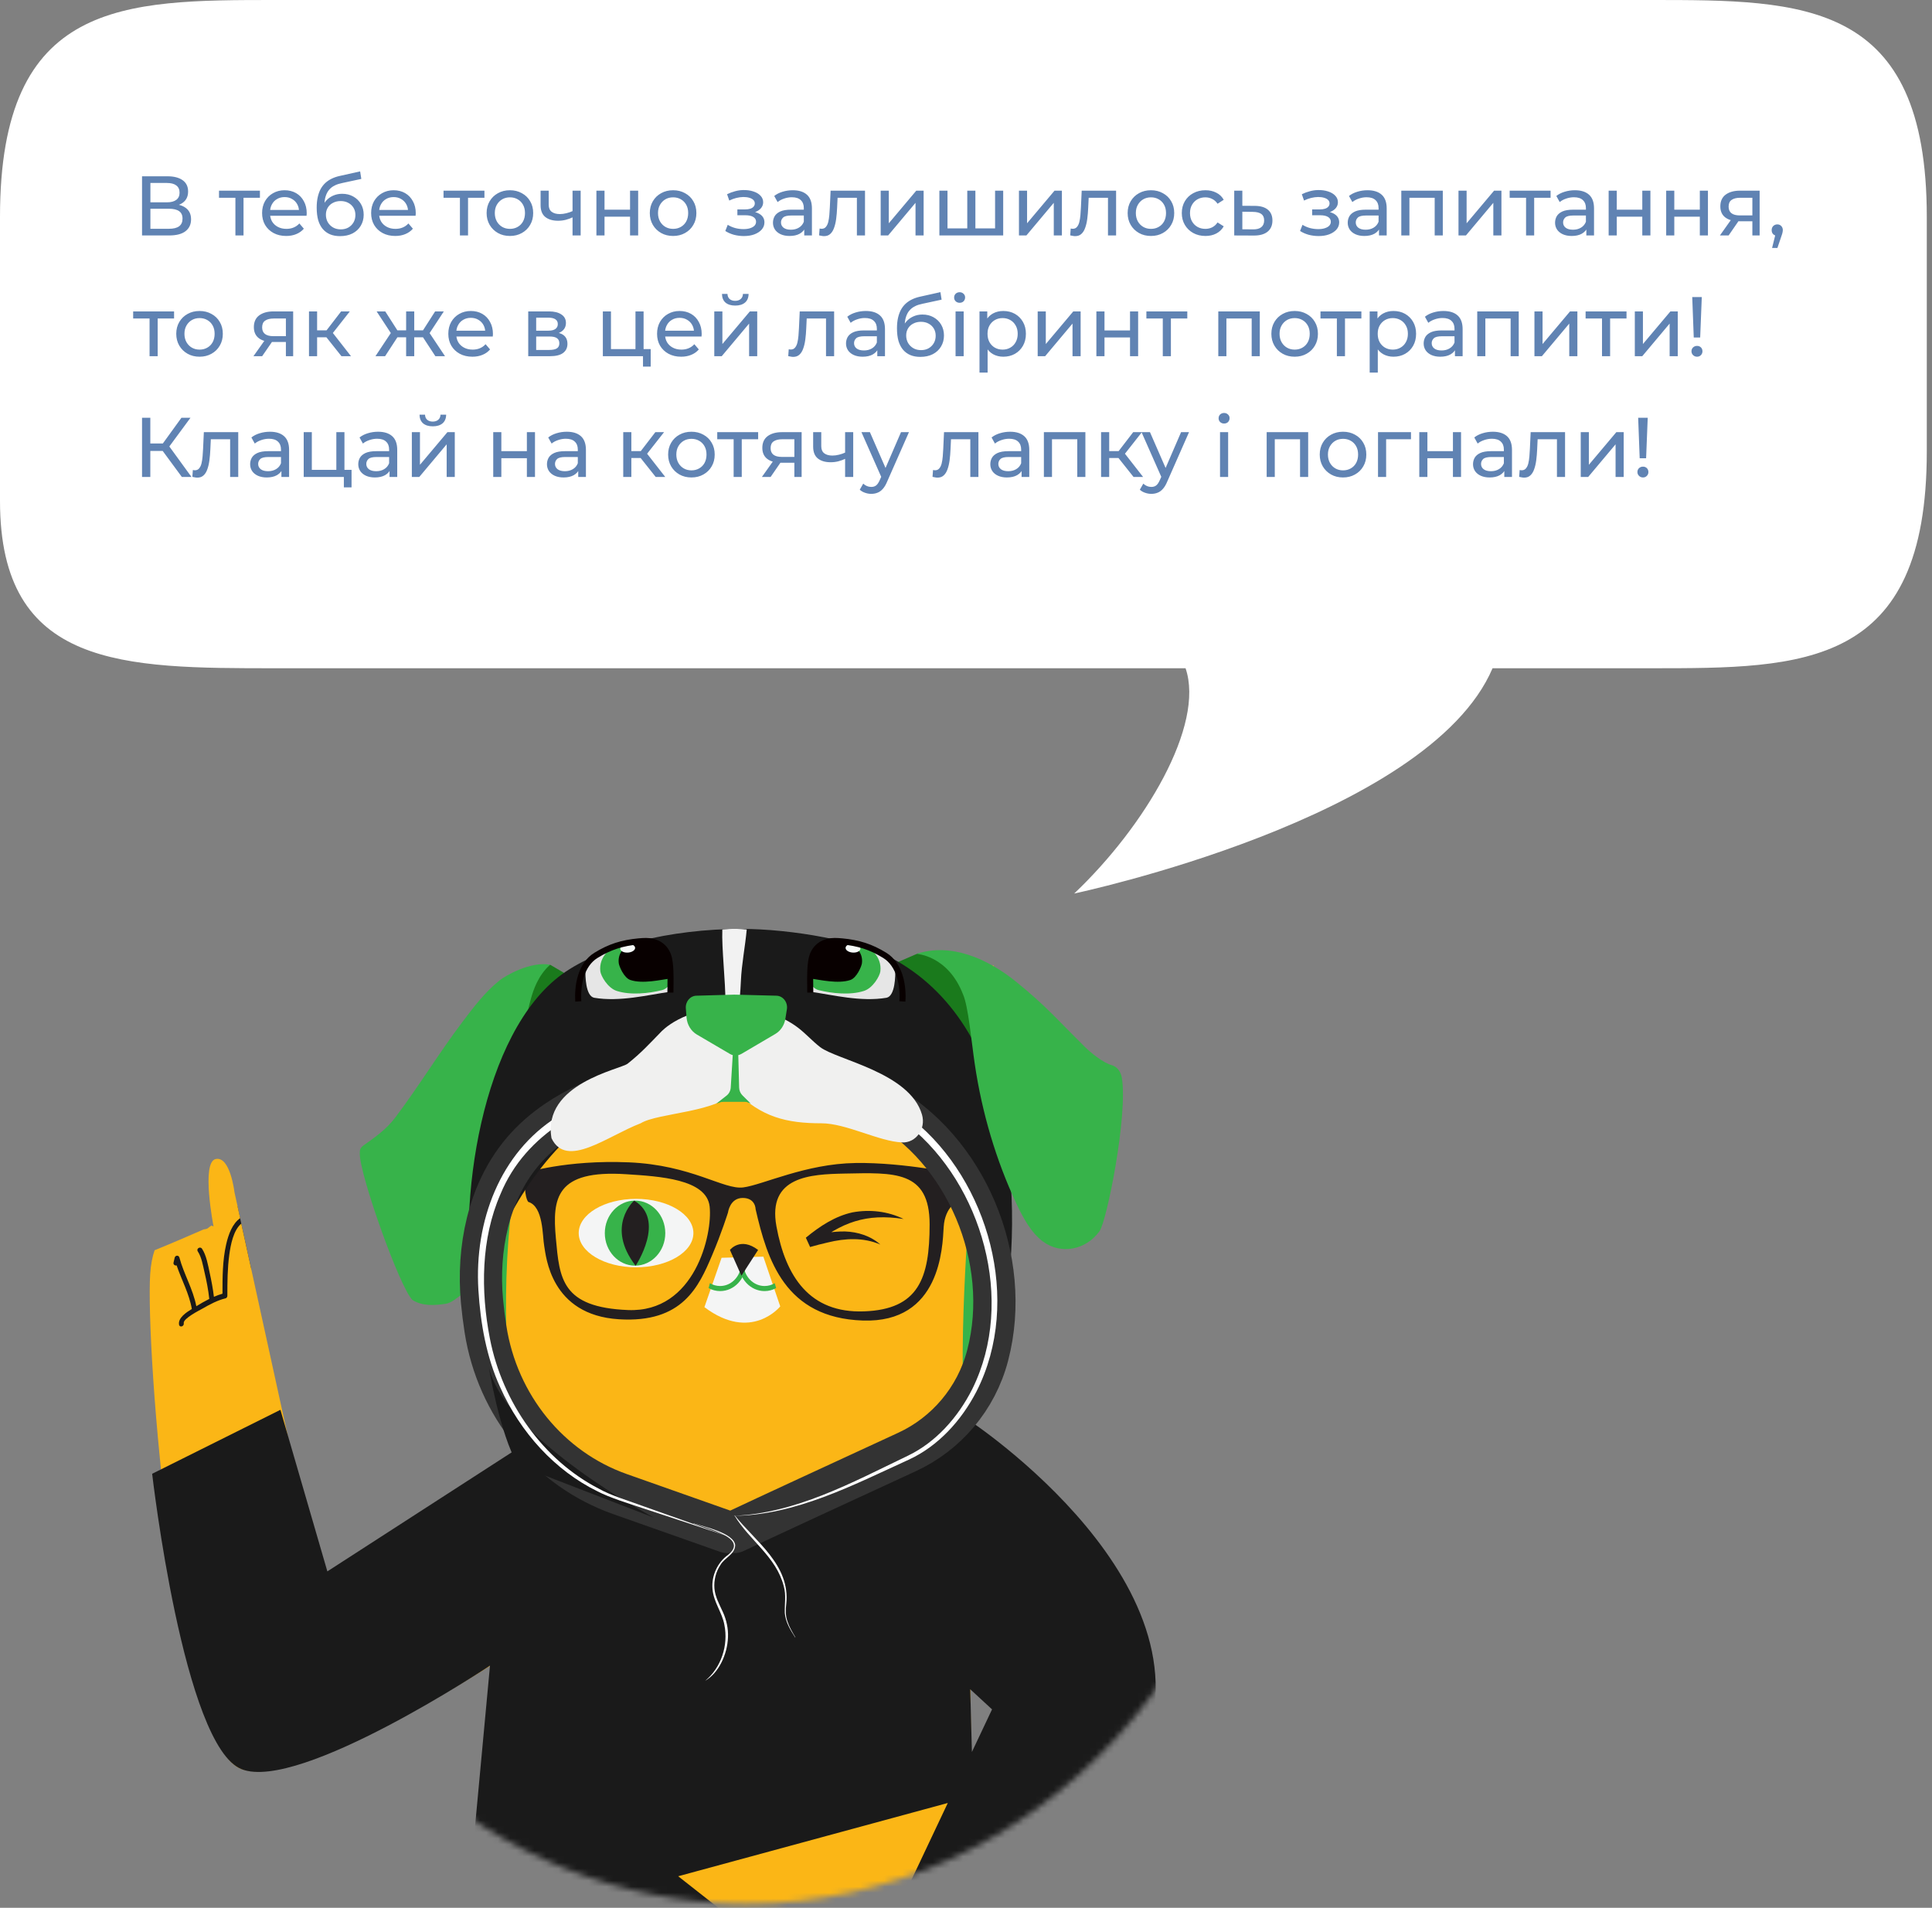
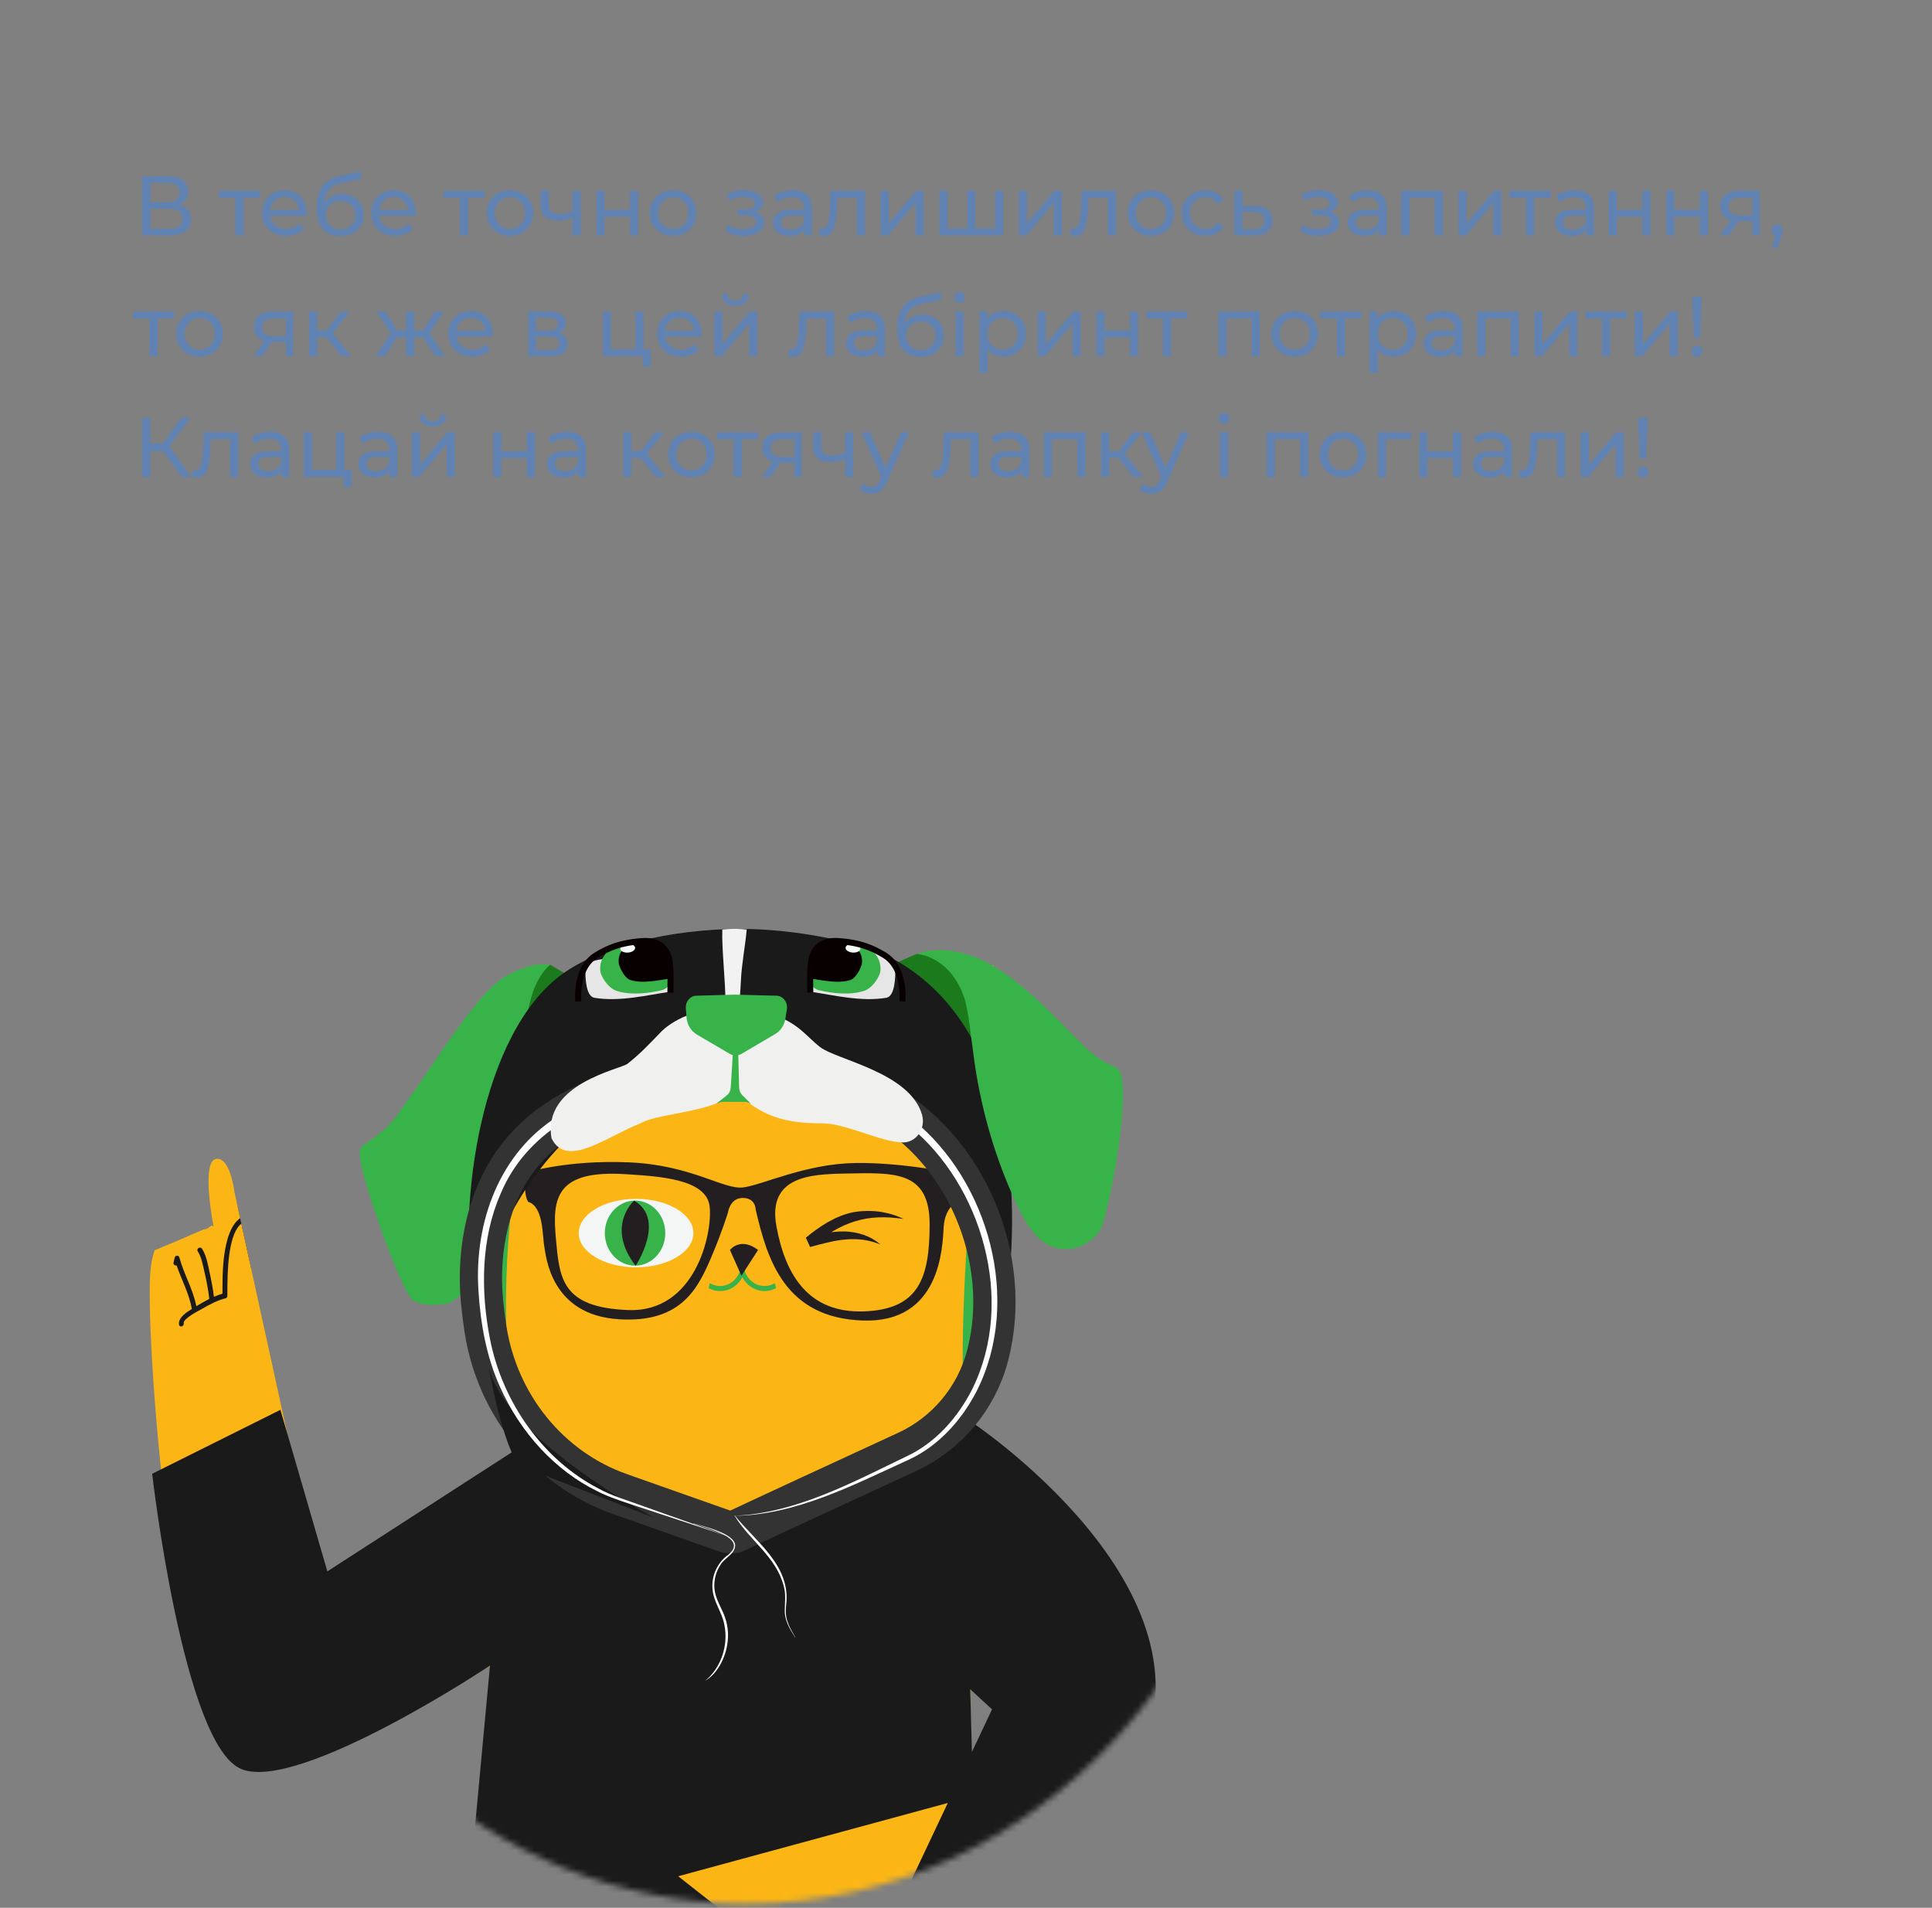
<svg xmlns="http://www.w3.org/2000/svg" width="320" height="316" viewBox="0 0 320 316" fill="none">
  <rect x="0" y="0" width="320" height="316" fill="#808080" stroke="none" />
  <mask id="mask0_916_7083" style="mask-type:luminance" maskUnits="userSpaceOnUse" x="3" y="130" width="207" height="186">
    <path d="M209.812 222.653C209.812 273.823 171.263 315.31 123.706 315.31C102.62 315.31 83.302 307.153 68.332 293.611C11.423 320.083 3 245.548 3 217.067C3 200.789 41.504 191.078 48.354 177.782C63.042 149.288 91.281 130 123.706 130C171.259 130 209.812 171.482 209.812 222.657V222.653Z" fill="white" />
  </mask>
  <g mask="url(#mask0_916_7083)">
    <path d="M121.656 253.745C125.672 251.834 140.597 244.941 150.235 240.498C156.741 237.498 161.703 231.68 163.574 224.554C163.587 224.51 163.595 224.47 163.608 224.425C167.715 208.571 159.981 190.278 145.953 182.675C134.315 176.371 120.735 176.139 107.951 179.25C99.886 181.215 91.704 184.51 86.322 191.051C80.887 197.659 79.036 206.861 79.833 215.513C79.974 217.022 80.165 218.572 80.41 220.139C82.38 232.814 90.94 243.32 102.653 247.459L120.444 253.741" fill="#37B34A" />
    <path d="M39.334 199.802L41.616 210.218L40.334 217.299L27.024 221.987L25.92 208.133L34.828 204.423L39.334 199.802Z" fill="#1A1A1A" />
    <path d="M85.816 238.525H160.089L162.965 428.652L115.877 429.215C115.877 429.215 121.515 416.392 139.389 415.276L131.149 349.488L121.573 348.519L94.119 429.215L48.98 429.769C48.98 429.769 55.719 418.062 70.743 418.062L85.219 343.911L85.82 238.529L85.816 238.525Z" fill="#FBB616" />
    <path d="M160.206 239.373H85.597C85.597 239.373 76.788 192.538 98.289 158.53L109.944 182.501H138.444C138.444 182.501 148.804 162.99 164.608 159.923C164.608 159.923 157.098 216.795 160.202 239.373H160.206Z" fill="#FBB616" />
    <path d="M114.848 204.244C114.848 207.374 110.595 209.91 105.35 209.91C100.106 209.91 95.853 207.374 95.853 204.244C95.853 201.114 100.102 198.574 105.35 198.574C110.599 198.574 114.848 201.114 114.848 204.244Z" fill="#F4F5F5" />
    <path d="M148.526 204.244C148.526 207.374 144.269 209.91 139.024 209.91C133.78 209.91 129.527 207.374 129.527 204.244C129.527 201.114 133.78 198.574 139.024 198.574C144.269 198.574 148.526 201.114 148.526 204.244Z" fill="#F4F5F5" />
-     <path d="M119.519 208.334L126.432 208.147L129.232 216.384C129.232 216.384 124.444 222.363 116.673 216.509L119.519 208.33V208.334Z" fill="#F4F5F5" />
    <path d="M110.192 204.249C110.192 207.227 107.952 209.638 105.184 209.638C102.417 209.638 100.176 207.222 100.176 204.249C100.176 201.275 102.417 198.86 105.184 198.86C107.952 198.86 110.192 201.271 110.192 204.249Z" fill="#37B34A" />
    <path d="M143.701 204.249C143.701 207.227 141.456 209.638 138.688 209.638C135.921 209.638 133.685 207.222 133.685 204.249C133.685 201.275 135.925 198.86 138.688 198.86C141.452 198.86 143.701 201.271 143.701 204.249Z" fill="#37B34A" />
    <path d="M105.035 198.864C105.035 198.864 100.234 203.106 105.28 209.651C105.28 209.651 110.371 202.021 105.035 198.864Z" fill="#231F20" />
    <path d="M138.468 198.882C138.468 198.882 134.269 203.392 138.779 209.589C138.779 209.589 143.671 202.615 138.468 198.882Z" fill="#231F20" />
-     <path d="M143.891 182.871H156.496L149.932 181.572L155.633 175.812L148.376 180.46L152.525 171.727C152.525 171.727 145.613 175.817 143.891 182.876V182.871Z" fill="#37B34A" />
    <path d="M104.163 182.13H91.728L98.467 180.831L94.666 175.625L100.018 178.974L98.292 170.236L104.163 182.13Z" fill="#37B34A" />
    <path d="M122.665 210.147C122.287 211.786 120.914 213.009 119.275 213.009C118.661 213.009 118.088 212.84 117.582 212.54L117.358 213.353C117.935 213.666 118.582 213.849 119.275 213.849C121.598 213.849 123.49 211.839 123.54 209.348L122.665 210.147Z" fill="#37B34A" />
    <path d="M123.245 210.147C123.623 211.786 124.996 213.009 126.635 213.009C127.249 213.009 127.826 212.84 128.324 212.54L128.552 213.353C127.975 213.666 127.324 213.849 126.635 213.849C124.316 213.849 122.42 211.839 122.366 209.348L123.245 210.147Z" fill="#37B34A" />
    <path d="M120.901 207.035L122.802 211.307L125.565 207.035C122.632 204.802 120.901 207.035 120.901 207.035Z" fill="#231F20" />
    <path d="M141.692 192.635C133.473 192.747 126.37 196.243 123.121 196.676C119.872 197.113 114.599 192.966 104.147 192.524C93.695 192.086 86.995 194.274 86.995 194.274C86.692 198.314 87.501 199.078 87.501 199.078C90.036 199.841 89.833 204.757 90.14 206.396C90.442 208.03 91.156 217.812 102.521 218.518C113.072 219.174 115.735 213.111 117.943 207.923C119.519 204.226 120.582 200.824 120.582 200.824C120.582 200.824 120.885 198.422 123.017 198.422C125.15 198.422 125.15 200.275 125.15 200.275C127.079 208.682 130.017 218.294 142.908 218.727C155.799 219.165 156.102 206.606 156.305 203.221C156.509 199.837 158.737 198.855 158.737 198.855V194.488C158.737 194.488 149.912 192.524 141.692 192.631V192.635ZM104.039 216.991C92.982 216.553 92.675 211.749 92.069 205.088C91.459 198.426 92.069 193.729 103.736 194.493C109.114 194.845 117.034 195.256 117.54 199.846C118.042 204.431 115.101 217.428 104.039 216.991ZM143.111 217.209C134.079 217.535 130.12 211.423 128.602 203.123C127.079 194.823 134.286 194.497 139.867 194.385C148.09 194.225 153.974 193.841 153.974 202.797C153.974 211.753 152.148 216.883 143.115 217.209H143.111Z" fill="#231F20" />
    <path d="M53.184 263.063L39.965 202.673C38.645 203.789 38.201 206.196 37.977 207.834C37.67 210.089 37.658 212.361 37.658 214.629C37.658 214.817 37.533 215.009 37.359 215.049C36.031 215.366 34.749 216.054 33.563 216.737C33.077 217.014 30.306 218.393 30.434 219.166C30.526 219.715 29.745 219.951 29.654 219.398C29.467 218.282 30.87 217.366 31.774 216.813C31.334 214.268 30.077 212.018 29.256 209.598C28.982 209.674 28.638 209.45 28.754 209.075C28.833 208.816 28.858 208.562 28.936 208.298C29.057 207.892 29.604 207.87 29.716 208.298C30.455 211.062 31.974 213.527 32.517 216.353C33.206 215.933 33.924 215.513 34.662 215.147C34.505 213.661 34.214 212.178 33.874 210.732C33.612 209.611 33.397 208.24 32.762 207.28C32.459 206.821 33.164 206.383 33.463 206.838C34.193 207.95 34.455 209.557 34.737 210.852C35.023 212.156 35.272 213.469 35.43 214.795C35.899 214.594 36.372 214.42 36.849 214.281C36.849 211.558 36.853 208.772 37.459 206.115C37.836 204.459 38.488 202.677 39.778 201.775L38.836 197.476C38.836 197.476 38.131 191.422 35.712 191.98C33.293 192.533 35.367 203.128 35.367 203.128C35.367 203.128 35.23 203.07 34.986 202.99C34.923 203.079 34.832 203.155 34.716 203.209C34.7 203.218 34.679 203.226 34.658 203.231C34.509 203.414 34.301 203.548 34.032 203.584C33.936 203.597 33.841 203.615 33.745 203.628C31.04 204.807 28.331 205.977 25.605 207.088C25.235 208.164 24.974 209.473 24.874 211.071C24.099 223.197 29.148 289.262 40.031 293.026C50.91 296.79 88.99 270.868 88.99 270.868L90.546 240.342L53.192 263.05L53.184 263.063Z" fill="#FBB616" />
    <path d="M160.089 238.525L144.891 264.738L167.691 285.923L141.771 331.807C141.659 333.04 141.634 334.294 141.862 335.482C141.916 335.763 141.983 336.04 142.062 336.308C142.07 336.33 142.078 336.357 142.091 336.379L150.63 343.366C151.899 343.697 153.185 343.782 154.496 343.362L176.495 309.341C207.58 274.216 179.084 255.259 160.085 238.525H160.089Z" fill="#FBB616" />
    <path d="M160.434 235.185C115.358 266.965 85.306 240.203 85.306 240.203L54.221 260.277L46.446 233.515L25.202 244.11C25.202 244.11 30.384 289.271 40.019 293.044C49.653 296.817 81.157 275.89 81.157 275.89L75.975 331.642L140.51 337.482C140.502 337.415 140.493 337.357 140.493 337.29V333.919C140.493 333.593 140.547 333.294 140.634 333.021L112.329 310.773L161.173 297.5L160.704 279.801L164.313 283.132L149.024 315.479L164.064 328.351C164.064 328.351 173.898 321.056 188.403 292.066C202.908 263.076 160.426 235.198 160.426 235.198L160.434 235.185Z" fill="#1A1A1A" />
    <path d="M152.007 157.926L145.302 160.837L160.479 183.737L164.5 170.236L159.197 159.44L152.007 157.926Z" fill="#1A7A1C" />
    <path d="M91.127 159.797L97.944 163.798L84.94 176.183V162.851L91.127 159.797Z" fill="#1A7A1C" />
    <path d="M82.7 162.432C80.356 164.293 78.451 166.807 76.572 169.294C72.734 174.379 69.278 180.059 65.44 185.139C64.029 187.006 62.203 188.309 60.382 189.6C60.12 189.787 59.838 189.975 59.697 190.296C59.593 190.537 59.589 190.814 59.589 191.086C59.581 194.685 66.265 213.406 68.327 215.335C69.999 216.366 71.95 216.228 73.825 215.955C74.771 215.817 75.85 214.87 76.65 214.272C77.762 213.446 78.543 212.147 79.277 210.865C81.14 207.615 82.895 204.24 84.023 200.556C86.007 194.087 85.936 187.117 86.139 180.34C86.239 176.964 86.401 173.58 86.907 170.249C87.168 168.548 87.513 166.865 87.99 165.231C88.351 163.994 89.119 161.579 91.114 159.793C87.886 159.204 83.787 161.552 82.687 162.427L82.7 162.432Z" fill="#37B34A" />
    <path d="M144.775 197.485H134.261C131.646 197.485 129.527 199.766 129.527 202.579V205.812C129.527 208.625 131.646 210.906 134.261 210.906H144.775C147.389 210.906 149.509 208.625 149.509 205.812V202.579C149.509 199.766 147.389 197.485 144.775 197.485Z" fill="#FBB616" />
    <path d="M149.654 201.905C143.501 200.954 139.364 202.414 134.485 206.388L133.78 204.848C135.813 204.343 137.842 203.946 139.954 203.973C142.045 204.039 144.198 204.7 145.812 206.138C142.995 204.924 139.983 205.093 137.082 205.803C136.111 206.022 135.141 206.272 134.178 206.549L133.473 205.008C135.775 203.102 138.331 201.432 141.202 200.811C144.053 200.285 147.036 200.619 149.65 201.901L149.654 201.905Z" fill="#231F20" />
    <path d="M165.595 221.996C165.724 193.297 145.858 177.299 122.087 177.299C86.924 177.299 78.484 216.585 78.484 216.585C75.514 198.953 79.883 170.968 93.085 161.374C99.475 156.735 110.972 153.859 122.826 153.859C130.925 153.859 142.713 155.819 148.521 159.155C168.811 170.794 169.877 201.159 165.591 222.001L165.595 221.996Z" fill="#1A1A1A" />
    <path d="M121.656 253.745C125.672 251.834 140.597 244.941 150.235 240.498C156.741 237.498 161.703 231.68 163.574 224.554C163.587 224.51 163.595 224.47 163.608 224.425C167.715 208.571 159.981 190.278 145.953 182.675C134.315 176.371 120.735 176.139 107.951 179.25C99.886 181.215 91.704 184.51 86.322 191.051C80.887 197.659 79.036 206.861 79.833 215.513C79.974 217.022 80.165 218.572 80.41 220.139C82.38 232.814 90.94 243.32 102.653 247.459L120.444 253.741" stroke="#333333" stroke-width="7" stroke-miterlimit="10" stroke-linecap="round" />
    <path d="M80.962 226.417C80.962 226.417 82.704 237.356 85.791 242.682L108.317 251.379C108.317 251.379 83.754 238.414 80.962 226.421V226.417Z" fill="#1A1A1A" />
    <path d="M121.382 251.084C131.738 250.709 141.078 245.583 150.355 241.128C154.969 238.918 158.658 234.806 161.048 230.059C168.284 215.415 162.566 196.163 150.592 186.51C142.426 180.023 131.962 177.715 121.946 177.991C116.885 178.121 111.839 178.898 106.91 180.17C97.259 182.568 87.111 187.55 82.891 197.797C79.659 205.204 79.605 213.79 81.14 221.701C83.215 232.359 90.027 241.864 99.18 246.575C101.126 247.7 104.242 248.615 106.346 249.405L120.905 254.571L106.246 249.736C104.093 249.017 101.002 248.075 98.985 247.026C91.924 243.574 86.189 237.279 82.841 229.769C80.555 224.76 79.58 219.197 79.236 213.66C78.543 202.244 82.849 190.948 92.251 185.001C96.691 182.063 101.645 180.246 106.636 178.933C121.453 175.009 138.58 175.496 151.281 185.541C163.649 195.551 169.383 215.433 161.741 230.466C159.226 235.328 155.388 239.511 150.604 241.735C141.265 245.99 131.755 251.008 121.382 251.08V251.084Z" fill="white" />
    <path d="M151.803 157.994C157.429 156.141 163.454 158.686 168.337 162.642C173.221 166.602 175.038 168.799 179.602 173.321C180.532 174.241 182.602 176.005 184.158 176.433C184.984 176.661 185.635 177.465 185.809 178.501C186.847 184.684 183.316 202.266 182.121 203.923C179.818 207.106 175.661 207.821 172.719 205.62C170.785 204.173 169.462 201.74 168.321 199.306C164.993 192.207 162.661 184.376 161.458 176.282C160.881 172.397 160.4 166.74 159.504 164.695C157.002 158.231 151.807 157.994 151.807 157.994H151.803Z" fill="#37B34A" />
    <path d="M120.146 165.883C120.125 167.133 120.104 168.392 119.897 169.624C119.582 171.504 118.847 173.267 118.121 175.004C118.839 175.085 119.573 175.004 120.262 174.759C120.457 174.692 120.652 174.607 120.797 174.451C120.976 174.259 121.05 173.986 121.117 173.727C121.619 171.807 122.129 169.879 122.295 167.892C122.444 166.115 122.644 164.302 122.714 162.521C122.834 159.663 123.432 156.752 123.681 153.957C121.308 153.712 119.64 153.971 119.64 153.971C119.511 156.962 120.191 162.887 120.142 165.878L120.146 165.883Z" fill="#F2F2F2" />
    <path d="M149.447 189.23C151.725 189.306 153.393 186.966 152.712 184.622C150.684 177.622 138.576 175.563 135.83 173.429C134.548 172.434 133.523 171.264 132.237 170.268C129.465 168.125 125.536 166.902 121.578 166.821C113.043 166.821 109.45 170.956 109.45 170.956C107.566 172.889 106.155 174.443 103.96 176.179C102.753 177.135 89.779 179.474 91.347 188.529C93.82 193.677 100.587 188.172 106.114 186.056C109.002 184.27 119.3 184.283 121.702 180.6C126.067 185.051 130.303 186.056 136.054 186.056C140.161 186.056 145.663 189.096 149.435 189.225L149.447 189.23Z" fill="#F0F0EF" />
    <path d="M130.332 167.182C130.519 166.022 129.702 164.954 128.606 164.923L121.623 164.745L115.338 164.923C114.304 164.954 113.508 165.91 113.595 167.022L113.715 168.54C113.811 169.732 114.454 170.79 115.429 171.361L120.897 174.567C121.047 174.656 121.204 174.719 121.366 174.764L121.034 180.13C121.001 180.662 120.752 181.153 120.35 181.465L118.653 182.796L120.748 182.113C121.399 181.898 122.101 181.921 122.744 182.171L124.349 182.796L122.964 181.421C122.632 181.09 122.437 180.63 122.424 180.144L122.283 174.768C122.466 174.723 122.644 174.656 122.81 174.558L128.411 171.263C129.299 170.741 129.913 169.812 130.083 168.741L130.332 167.173V167.182Z" fill="#37B34A" />
    <path d="M114.844 252.312C116.429 252.812 121.607 253.919 121.769 255.942C121.711 257.505 119.98 258.018 119.325 259.215C118.57 260.331 118.217 261.751 118.333 263.112C118.445 264.492 119.142 265.711 119.719 266.988C120.312 268.269 120.644 269.747 120.578 271.194C120.47 274.02 119.055 277.092 116.794 278.4C119.42 276.279 120.677 272.524 119.98 269.131C119.599 267.028 118.167 265.363 118.01 263.144C117.831 260.942 118.885 258.773 120.565 257.563C123.047 255.585 120.345 254.344 118.607 253.62C117.379 253.12 116.118 252.723 114.848 252.352L114.856 252.308L114.844 252.312Z" fill="white" />
    <path d="M131.705 271.211C130.929 269.997 130.108 268.689 129.987 267.166C129.938 265.688 130.236 264.197 129.821 262.755C128.585 257.83 124.108 255.147 121.652 251.017L121.685 250.99C125.104 255.326 130.938 259.196 130.224 265.684C130.108 266.666 130.095 267.648 130.431 268.581C130.738 269.51 131.24 270.349 131.738 271.184L131.705 271.211Z" fill="white" />
    <path d="M148.273 160.45C148.331 161.682 148.26 164.972 146.841 165.263C142.588 165.986 137.846 164.776 134.498 164.307C134.498 164.307 133.892 162.043 134.174 159.722C134.456 157.4 137.195 155.681 142.281 156.396C147.331 157.498 148.277 159.708 148.273 160.454V160.45Z" fill="#E6E6E6" />
    <path d="M145.82 160.866C145.725 161.66 144.588 163.66 143.094 164.134C140.767 164.875 137.846 164.54 135.634 164.013C134.734 163.799 134.078 162.955 134.058 161.964C134.045 161.339 134.07 160.571 134.17 159.723C134.452 157.396 137.468 155.45 140.846 155.923C144.223 156.396 146.094 158.544 145.816 160.87L145.82 160.866Z" fill="#37B34A" />
    <path d="M142.771 159.503C142.7 160.088 141.896 161.963 140.846 162.32C138.829 163.008 135.776 162.284 134.22 162.07C134.22 162.07 134.419 160.432 134.622 158.722C134.83 157.012 136.95 155.565 139.311 155.891C141.672 156.221 142.974 157.793 142.767 159.503H142.771Z" fill="#080000" />
    <path d="M142.514 157.141C142.536 156.745 142.002 156.389 141.323 156.346C140.644 156.302 140.075 156.589 140.054 156.985C140.032 157.381 140.565 157.738 141.244 157.781C141.924 157.824 142.492 157.538 142.514 157.141Z" fill="#F6FAF9" />
    <path d="M134.207 164.41C134.216 163.115 134.099 161.186 134.328 159.445C134.502 157.766 135.353 156.467 137.083 155.998C137.821 155.797 138.647 155.851 139.444 155.922C142.215 156.181 144.261 156.833 146.547 158.244C149.036 159.775 149.642 163.227 149.464 165.87" stroke="#080000" stroke-miterlimit="10" />
-     <path d="M96.977 160.45C96.919 161.682 96.99 164.973 98.409 165.263C102.662 165.986 107.404 164.776 110.752 164.307C110.752 164.307 111.358 162.044 111.076 159.722C110.794 157.396 108.055 155.681 102.969 156.396C97.919 157.499 96.973 159.709 96.977 160.454V160.45Z" fill="#E6E6E6" />
+     <path d="M96.977 160.45C96.919 161.682 96.99 164.973 98.409 165.263C102.662 165.986 107.404 164.776 110.752 164.307C110.752 164.307 111.358 162.044 111.076 159.722C97.919 157.499 96.973 159.709 96.977 160.454V160.45Z" fill="#E6E6E6" />
    <path d="M99.429 160.866C99.525 161.66 100.662 163.66 102.155 164.134C104.483 164.875 107.404 164.54 109.615 164.013C110.516 163.799 111.171 162.955 111.192 161.964C111.204 161.339 111.18 160.571 111.08 159.723C110.798 157.396 107.781 155.45 104.404 155.923C101.027 156.396 99.155 158.544 99.433 160.87L99.429 160.866Z" fill="#37B34A" />
    <path d="M102.479 159.503C102.549 160.088 103.354 161.963 104.404 162.32C106.42 163.008 109.474 162.284 111.03 162.07L110.628 158.722C110.42 157.012 108.3 155.565 105.939 155.891C103.578 156.217 102.275 157.793 102.483 159.503H102.479Z" fill="#080000" />
    <path d="M104.004 157.783C104.684 157.74 105.217 157.383 105.195 156.987C105.173 156.591 104.605 156.304 103.925 156.348C103.246 156.391 102.713 156.747 102.735 157.143C102.756 157.54 103.325 157.826 104.004 157.783Z" fill="#F6FAF9" />
    <path d="M111.043 164.41C111.034 163.115 111.15 161.186 110.922 159.445C110.748 157.766 109.897 156.467 108.167 155.998C107.429 155.797 106.603 155.851 105.806 155.922C103.035 156.181 100.989 156.833 98.703 158.244C96.214 159.775 95.608 163.227 95.786 165.87" stroke="#080000" stroke-miterlimit="10" />
  </g>
-   <path d="M273.548 0H45.596C20.413 0 0 0 0 35.899V82.976C0 110.685 20.413 110.685 45.596 110.685H196.367C199.591 120.127 189.628 136.902 177.919 148C177.919 148 236.567 135.647 247.214 110.685H273.548C298.724 110.685 319.137 110.685 319.137 74.789V35.899C319.137 0 298.724 0 273.548 0Z" fill="white" />
  <path d="M23.526 39V29.2H27.74C28.804 29.2 29.639 29.415 30.246 29.844C30.853 30.273 31.156 30.899 31.156 31.72C31.156 32.523 30.867 33.139 30.288 33.568C29.709 33.988 28.949 34.198 28.006 34.198L28.258 33.778C29.35 33.778 30.185 33.997 30.764 34.436C31.352 34.865 31.646 35.495 31.646 36.326C31.646 37.166 31.338 37.824 30.722 38.3C30.115 38.767 29.21 39 28.006 39H23.526ZM24.912 37.894H27.978C28.725 37.894 29.285 37.759 29.658 37.488C30.041 37.208 30.232 36.783 30.232 36.214C30.232 35.645 30.041 35.229 29.658 34.968C29.285 34.707 28.725 34.576 27.978 34.576H24.912V37.894ZM24.912 33.512H27.642C28.323 33.512 28.841 33.377 29.196 33.106C29.56 32.835 29.742 32.439 29.742 31.916C29.742 31.384 29.56 30.983 29.196 30.712C28.841 30.441 28.323 30.306 27.642 30.306H24.912V33.512ZM38.991 39V32.406L39.327 32.756H36.275V31.58H43.051V32.756H40.013L40.335 32.406V39H38.991ZM47.401 39.084C46.608 39.084 45.908 38.921 45.301 38.594C44.704 38.267 44.237 37.819 43.901 37.25C43.574 36.681 43.411 36.027 43.411 35.29C43.411 34.553 43.57 33.899 43.887 33.33C44.214 32.761 44.657 32.317 45.217 32C45.786 31.673 46.426 31.51 47.135 31.51C47.854 31.51 48.488 31.669 49.039 31.986C49.59 32.303 50.019 32.751 50.327 33.33C50.644 33.899 50.803 34.567 50.803 35.332C50.803 35.388 50.798 35.453 50.789 35.528C50.789 35.603 50.784 35.673 50.775 35.738H44.461V34.772H50.075L49.529 35.108C49.538 34.632 49.44 34.207 49.235 33.834C49.03 33.461 48.745 33.171 48.381 32.966C48.026 32.751 47.611 32.644 47.135 32.644C46.668 32.644 46.253 32.751 45.889 32.966C45.525 33.171 45.24 33.465 45.035 33.848C44.83 34.221 44.727 34.651 44.727 35.136V35.36C44.727 35.855 44.839 36.298 45.063 36.69C45.296 37.073 45.618 37.371 46.029 37.586C46.44 37.801 46.911 37.908 47.443 37.908C47.882 37.908 48.278 37.833 48.633 37.684C48.997 37.535 49.314 37.311 49.585 37.012L50.327 37.88C49.991 38.272 49.571 38.571 49.067 38.776C48.572 38.981 48.017 39.084 47.401 39.084ZM56.318 39.112C55.702 39.112 55.156 39.014 54.68 38.818C54.213 38.622 53.812 38.333 53.476 37.95C53.14 37.558 52.883 37.068 52.706 36.48C52.538 35.883 52.454 35.183 52.454 34.38C52.454 33.745 52.51 33.176 52.622 32.672C52.734 32.168 52.893 31.72 53.098 31.328C53.313 30.936 53.574 30.595 53.882 30.306C54.199 30.017 54.554 29.779 54.946 29.592C55.347 29.396 55.786 29.247 56.262 29.144L59.65 28.388L59.846 29.634L56.724 30.306C56.537 30.343 56.313 30.399 56.052 30.474C55.791 30.549 55.525 30.665 55.254 30.824C54.983 30.973 54.731 31.183 54.498 31.454C54.265 31.725 54.078 32.079 53.938 32.518C53.798 32.947 53.728 33.479 53.728 34.114C53.728 34.291 53.733 34.427 53.742 34.52C53.751 34.613 53.761 34.707 53.77 34.8C53.789 34.893 53.803 35.033 53.812 35.22L53.252 34.646C53.401 34.133 53.639 33.685 53.966 33.302C54.293 32.919 54.685 32.625 55.142 32.42C55.609 32.205 56.117 32.098 56.668 32.098C57.359 32.098 57.97 32.247 58.502 32.546C59.043 32.845 59.468 33.255 59.776 33.778C60.084 34.301 60.238 34.898 60.238 35.57C60.238 36.251 60.075 36.863 59.748 37.404C59.431 37.936 58.978 38.356 58.39 38.664C57.802 38.963 57.111 39.112 56.318 39.112ZM56.444 37.992C56.92 37.992 57.34 37.889 57.704 37.684C58.068 37.469 58.353 37.185 58.558 36.83C58.763 36.466 58.866 36.06 58.866 35.612C58.866 35.164 58.763 34.767 58.558 34.422C58.353 34.077 58.068 33.806 57.704 33.61C57.34 33.405 56.911 33.302 56.416 33.302C55.949 33.302 55.529 33.4 55.156 33.596C54.783 33.783 54.493 34.049 54.288 34.394C54.083 34.73 53.98 35.122 53.98 35.57C53.98 36.018 54.083 36.429 54.288 36.802C54.503 37.166 54.792 37.455 55.156 37.67C55.529 37.885 55.959 37.992 56.444 37.992ZM65.462 39.084C64.668 39.084 63.968 38.921 63.361 38.594C62.764 38.267 62.297 37.819 61.962 37.25C61.635 36.681 61.471 36.027 61.471 35.29C61.471 34.553 61.63 33.899 61.947 33.33C62.274 32.761 62.718 32.317 63.278 32C63.847 31.673 64.486 31.51 65.195 31.51C65.914 31.51 66.549 31.669 67.1 31.986C67.65 32.303 68.079 32.751 68.388 33.33C68.705 33.899 68.864 34.567 68.864 35.332C68.864 35.388 68.859 35.453 68.85 35.528C68.85 35.603 68.845 35.673 68.835 35.738H62.522V34.772H68.135L67.59 35.108C67.599 34.632 67.501 34.207 67.296 33.834C67.09 33.461 66.805 33.171 66.442 32.966C66.087 32.751 65.671 32.644 65.195 32.644C64.729 32.644 64.314 32.751 63.95 32.966C63.586 33.171 63.301 33.465 63.096 33.848C62.89 34.221 62.788 34.651 62.788 35.136V35.36C62.788 35.855 62.9 36.298 63.123 36.69C63.357 37.073 63.679 37.371 64.09 37.586C64.5 37.801 64.972 37.908 65.504 37.908C65.942 37.908 66.339 37.833 66.694 37.684C67.058 37.535 67.375 37.311 67.645 37.012L68.388 37.88C68.052 38.272 67.632 38.571 67.127 38.776C66.633 38.981 66.078 39.084 65.462 39.084ZM76.178 39V32.406L76.514 32.756H73.462V31.58H80.238V32.756H77.2L77.522 32.406V39H76.178ZM84.462 39.084C83.716 39.084 83.053 38.921 82.474 38.594C81.896 38.267 81.438 37.819 81.102 37.25C80.766 36.671 80.598 36.018 80.598 35.29C80.598 34.553 80.766 33.899 81.102 33.33C81.438 32.761 81.896 32.317 82.474 32C83.053 31.673 83.716 31.51 84.462 31.51C85.2 31.51 85.858 31.673 86.436 32C87.024 32.317 87.482 32.761 87.808 33.33C88.144 33.89 88.312 34.543 88.312 35.29C88.312 36.027 88.144 36.681 87.808 37.25C87.482 37.819 87.024 38.267 86.436 38.594C85.858 38.921 85.2 39.084 84.462 39.084ZM84.462 37.908C84.938 37.908 85.363 37.801 85.736 37.586C86.119 37.371 86.418 37.068 86.632 36.676C86.847 36.275 86.954 35.813 86.954 35.29C86.954 34.758 86.847 34.301 86.632 33.918C86.418 33.526 86.119 33.223 85.736 33.008C85.363 32.793 84.938 32.686 84.462 32.686C83.986 32.686 83.562 32.793 83.188 33.008C82.815 33.223 82.516 33.526 82.292 33.918C82.068 34.301 81.956 34.758 81.956 35.29C81.956 35.813 82.068 36.275 82.292 36.676C82.516 37.068 82.815 37.371 83.188 37.586C83.562 37.801 83.986 37.908 84.462 37.908ZM94.929 35.962C94.537 36.149 94.131 36.298 93.711 36.41C93.3 36.513 92.876 36.564 92.437 36.564C91.541 36.564 90.832 36.354 90.309 35.934C89.796 35.514 89.539 34.865 89.539 33.988V31.58H90.883V33.904C90.883 34.436 91.046 34.828 91.373 35.08C91.709 35.332 92.157 35.458 92.717 35.458C93.072 35.458 93.436 35.411 93.809 35.318C94.192 35.225 94.565 35.094 94.929 34.926V35.962ZM94.831 39V31.58H96.175V39H94.831ZM98.784 39V31.58H100.128V34.73H104.356V31.58H105.7V39H104.356V35.892H100.128V39H98.784ZM111.492 39.084C110.745 39.084 110.082 38.921 109.504 38.594C108.925 38.267 108.468 37.819 108.132 37.25C107.796 36.671 107.628 36.018 107.628 35.29C107.628 34.553 107.796 33.899 108.132 33.33C108.468 32.761 108.925 32.317 109.504 32C110.082 31.673 110.745 31.51 111.492 31.51C112.229 31.51 112.887 31.673 113.466 32C114.054 32.317 114.511 32.761 114.838 33.33C115.174 33.89 115.342 34.543 115.342 35.29C115.342 36.027 115.174 36.681 114.838 37.25C114.511 37.819 114.054 38.267 113.466 38.594C112.887 38.921 112.229 39.084 111.492 39.084ZM111.492 37.908C111.968 37.908 112.392 37.801 112.766 37.586C113.148 37.371 113.447 37.068 113.662 36.676C113.876 36.275 113.984 35.813 113.984 35.29C113.984 34.758 113.876 34.301 113.662 33.918C113.447 33.526 113.148 33.223 112.766 33.008C112.392 32.793 111.968 32.686 111.492 32.686C111.016 32.686 110.591 32.793 110.218 33.008C109.844 33.223 109.546 33.526 109.322 33.918C109.098 34.301 108.986 34.758 108.986 35.29C108.986 35.813 109.098 36.275 109.322 36.676C109.546 37.068 109.844 37.371 110.218 37.586C110.591 37.801 111.016 37.908 111.492 37.908ZM123.212 39.098C122.652 39.098 122.102 39.028 121.56 38.888C121.028 38.739 120.552 38.529 120.132 38.258L120.538 37.236C120.893 37.46 121.299 37.637 121.756 37.768C122.214 37.889 122.676 37.95 123.142 37.95C123.572 37.95 123.94 37.899 124.248 37.796C124.566 37.693 124.808 37.553 124.976 37.376C125.144 37.189 125.228 36.975 125.228 36.732C125.228 36.387 125.074 36.121 124.766 35.934C124.458 35.747 124.029 35.654 123.478 35.654H122.134V34.688H123.394C123.721 34.688 124.006 34.651 124.248 34.576C124.491 34.501 124.678 34.389 124.808 34.24C124.948 34.081 125.018 33.899 125.018 33.694C125.018 33.47 124.939 33.279 124.78 33.12C124.622 32.961 124.398 32.84 124.108 32.756C123.828 32.672 123.497 32.63 123.114 32.63C122.741 32.639 122.358 32.691 121.966 32.784C121.584 32.877 121.192 33.022 120.79 33.218L120.426 32.168C120.874 31.953 121.313 31.79 121.742 31.678C122.181 31.557 122.615 31.491 123.044 31.482C123.688 31.463 124.262 31.538 124.766 31.706C125.27 31.865 125.667 32.098 125.956 32.406C126.255 32.714 126.404 33.078 126.404 33.498C126.404 33.853 126.292 34.17 126.068 34.45C125.844 34.721 125.546 34.935 125.172 35.094C124.799 35.253 124.37 35.332 123.884 35.332L123.94 35.01C124.771 35.01 125.424 35.173 125.9 35.5C126.376 35.827 126.614 36.27 126.614 36.83C126.614 37.278 126.465 37.675 126.166 38.02C125.868 38.356 125.462 38.622 124.948 38.818C124.444 39.005 123.866 39.098 123.212 39.098ZM133.207 39V37.432L133.137 37.138V34.464C133.137 33.895 132.969 33.456 132.633 33.148C132.307 32.831 131.812 32.672 131.149 32.672C130.711 32.672 130.281 32.747 129.861 32.896C129.441 33.036 129.087 33.227 128.797 33.47L128.237 32.462C128.62 32.154 129.077 31.921 129.609 31.762C130.151 31.594 130.715 31.51 131.303 31.51C132.321 31.51 133.105 31.757 133.655 32.252C134.206 32.747 134.481 33.503 134.481 34.52V39H133.207ZM130.771 39.084C130.221 39.084 129.735 38.991 129.315 38.804C128.905 38.617 128.587 38.361 128.363 38.034C128.139 37.698 128.027 37.32 128.027 36.9C128.027 36.499 128.121 36.135 128.307 35.808C128.503 35.481 128.816 35.22 129.245 35.024C129.684 34.828 130.272 34.73 131.009 34.73H133.361V35.696H131.065C130.393 35.696 129.941 35.808 129.707 36.032C129.474 36.256 129.357 36.527 129.357 36.844C129.357 37.208 129.502 37.502 129.791 37.726C130.081 37.941 130.482 38.048 130.995 38.048C131.499 38.048 131.938 37.936 132.311 37.712C132.694 37.488 132.969 37.161 133.137 36.732L133.403 37.656C133.226 38.095 132.913 38.445 132.465 38.706C132.017 38.958 131.453 39.084 130.771 39.084ZM135.67 38.986L135.754 37.852C135.819 37.861 135.88 37.871 135.936 37.88C135.992 37.889 136.043 37.894 136.09 37.894C136.388 37.894 136.622 37.791 136.79 37.586C136.967 37.381 137.098 37.11 137.182 36.774C137.266 36.429 137.326 36.041 137.364 35.612C137.401 35.183 137.429 34.753 137.448 34.324L137.574 31.58H143.272V39H141.928V32.364L142.25 32.756H138.442L138.75 32.35L138.652 34.408C138.624 35.061 138.572 35.673 138.498 36.242C138.423 36.811 138.306 37.311 138.148 37.74C137.998 38.169 137.788 38.505 137.518 38.748C137.256 38.991 136.916 39.112 136.496 39.112C136.374 39.112 136.244 39.098 136.104 39.07C135.973 39.051 135.828 39.023 135.67 38.986ZM145.87 39V31.58H147.214V36.984L151.764 31.58H152.982V39H151.638V33.596L147.102 39H145.87ZM160.519 37.824L160.211 38.174V31.58H161.555V38.174L161.219 37.824H165.139L164.817 38.174V31.58H166.161V39H155.591V31.58H156.935V38.174L156.613 37.824H160.519ZM168.771 39V31.58H170.115V36.984L174.665 31.58H175.883V39H174.539V33.596L170.003 39H168.771ZM177.259 38.986L177.343 37.852C177.409 37.861 177.469 37.871 177.525 37.88C177.581 37.889 177.633 37.894 177.679 37.894C177.978 37.894 178.211 37.791 178.379 37.586C178.557 37.381 178.687 37.11 178.771 36.774C178.855 36.429 178.916 36.041 178.953 35.612C178.991 35.183 179.019 34.753 179.037 34.324L179.163 31.58H184.861V39H183.517V32.364L183.839 32.756H180.031L180.339 32.35L180.241 34.408C180.213 35.061 180.162 35.673 180.087 36.242C180.013 36.811 179.896 37.311 179.737 37.74C179.588 38.169 179.378 38.505 179.107 38.748C178.846 38.991 178.505 39.112 178.085 39.112C177.964 39.112 177.833 39.098 177.693 39.07C177.563 39.051 177.418 39.023 177.259 38.986ZM190.638 39.084C189.892 39.084 189.229 38.921 188.65 38.594C188.072 38.267 187.614 37.819 187.278 37.25C186.942 36.671 186.774 36.018 186.774 35.29C186.774 34.553 186.942 33.899 187.278 33.33C187.614 32.761 188.072 32.317 188.65 32C189.229 31.673 189.892 31.51 190.638 31.51C191.376 31.51 192.034 31.673 192.612 32C193.2 32.317 193.658 32.761 193.984 33.33C194.32 33.89 194.488 34.543 194.488 35.29C194.488 36.027 194.32 36.681 193.984 37.25C193.658 37.819 193.2 38.267 192.612 38.594C192.034 38.921 191.376 39.084 190.638 39.084ZM190.638 37.908C191.114 37.908 191.539 37.801 191.912 37.586C192.295 37.371 192.594 37.068 192.808 36.676C193.023 36.275 193.13 35.813 193.13 35.29C193.13 34.758 193.023 34.301 192.808 33.918C192.594 33.526 192.295 33.223 191.912 33.008C191.539 32.793 191.114 32.686 190.638 32.686C190.162 32.686 189.738 32.793 189.364 33.008C188.991 33.223 188.692 33.526 188.468 33.918C188.244 34.301 188.132 34.758 188.132 35.29C188.132 35.813 188.244 36.275 188.468 36.676C188.692 37.068 188.991 37.371 189.364 37.586C189.738 37.801 190.162 37.908 190.638 37.908ZM199.663 39.084C198.907 39.084 198.23 38.921 197.633 38.594C197.045 38.267 196.583 37.819 196.247 37.25C195.911 36.681 195.743 36.027 195.743 35.29C195.743 34.553 195.911 33.899 196.247 33.33C196.583 32.761 197.045 32.317 197.633 32C198.23 31.673 198.907 31.51 199.663 31.51C200.335 31.51 200.932 31.645 201.455 31.916C201.987 32.177 202.398 32.569 202.687 33.092L201.665 33.75C201.422 33.386 201.124 33.12 200.769 32.952C200.424 32.775 200.05 32.686 199.649 32.686C199.164 32.686 198.73 32.793 198.347 33.008C197.964 33.223 197.661 33.526 197.437 33.918C197.213 34.301 197.101 34.758 197.101 35.29C197.101 35.822 197.213 36.284 197.437 36.676C197.661 37.068 197.964 37.371 198.347 37.586C198.73 37.801 199.164 37.908 199.649 37.908C200.05 37.908 200.424 37.824 200.769 37.656C201.124 37.479 201.422 37.208 201.665 36.844L202.687 37.488C202.398 38.001 201.987 38.398 201.455 38.678C200.932 38.949 200.335 39.084 199.663 39.084ZM207.857 34.1C208.8 34.109 209.518 34.324 210.013 34.744C210.508 35.164 210.755 35.757 210.755 36.522C210.755 37.325 210.484 37.945 209.943 38.384C209.402 38.813 208.636 39.023 207.647 39.014L204.427 39V31.58H205.771V34.086L207.857 34.1ZM207.535 37.992C208.142 38.001 208.599 37.88 208.907 37.628C209.224 37.376 209.383 37.003 209.383 36.508C209.383 36.023 209.229 35.668 208.921 35.444C208.613 35.22 208.151 35.103 207.535 35.094L205.771 35.066V37.978L207.535 37.992ZM218.41 39.098C217.85 39.098 217.299 39.028 216.758 38.888C216.226 38.739 215.75 38.529 215.33 38.258L215.736 37.236C216.09 37.46 216.496 37.637 216.954 37.768C217.411 37.889 217.873 37.95 218.34 37.95C218.769 37.95 219.138 37.899 219.446 37.796C219.763 37.693 220.006 37.553 220.174 37.376C220.342 37.189 220.426 36.975 220.426 36.732C220.426 36.387 220.272 36.121 219.964 35.934C219.656 35.747 219.226 35.654 218.676 35.654H217.332V34.688H218.592C218.918 34.688 219.203 34.651 219.446 34.576C219.688 34.501 219.875 34.389 220.006 34.24C220.146 34.081 220.216 33.899 220.216 33.694C220.216 33.47 220.136 33.279 219.978 33.12C219.819 32.961 219.595 32.84 219.306 32.756C219.026 32.672 218.694 32.63 218.312 32.63C217.938 32.639 217.556 32.691 217.164 32.784C216.781 32.877 216.389 33.022 215.988 33.218L215.624 32.168C216.072 31.953 216.51 31.79 216.94 31.678C217.378 31.557 217.812 31.491 218.242 31.482C218.886 31.463 219.46 31.538 219.964 31.706C220.468 31.865 220.864 32.098 221.154 32.406C221.452 32.714 221.602 33.078 221.602 33.498C221.602 33.853 221.49 34.17 221.266 34.45C221.042 34.721 220.743 34.935 220.37 35.094C219.996 35.253 219.567 35.332 219.082 35.332L219.138 35.01C219.968 35.01 220.622 35.173 221.098 35.5C221.574 35.827 221.812 36.27 221.812 36.83C221.812 37.278 221.662 37.675 221.364 38.02C221.065 38.356 220.659 38.622 220.146 38.818C219.642 39.005 219.063 39.098 218.41 39.098ZM228.405 39V37.432L228.335 37.138V34.464C228.335 33.895 228.167 33.456 227.831 33.148C227.504 32.831 227.009 32.672 226.347 32.672C225.908 32.672 225.479 32.747 225.059 32.896C224.639 33.036 224.284 33.227 223.995 33.47L223.435 32.462C223.817 32.154 224.275 31.921 224.807 31.762C225.348 31.594 225.913 31.51 226.501 31.51C227.518 31.51 228.302 31.757 228.853 32.252C229.403 32.747 229.679 33.503 229.679 34.52V39H228.405ZM225.969 39.084C225.418 39.084 224.933 38.991 224.513 38.804C224.102 38.617 223.785 38.361 223.561 38.034C223.337 37.698 223.225 37.32 223.225 36.9C223.225 36.499 223.318 36.135 223.505 35.808C223.701 35.481 224.013 35.22 224.443 35.024C224.881 34.828 225.469 34.73 226.207 34.73H228.559V35.696H226.263C225.591 35.696 225.138 35.808 224.905 36.032C224.671 36.256 224.555 36.527 224.555 36.844C224.555 37.208 224.699 37.502 224.989 37.726C225.278 37.941 225.679 38.048 226.193 38.048C226.697 38.048 227.135 37.936 227.509 37.712C227.891 37.488 228.167 37.161 228.335 36.732L228.601 37.656C228.423 38.095 228.111 38.445 227.663 38.706C227.215 38.958 226.65 39.084 225.969 39.084ZM232.099 39V31.58H238.973V39H237.629V32.42L237.951 32.756H233.121L233.443 32.42V39H232.099ZM241.573 39V31.58H242.917V36.984L247.467 31.58H248.685V39H247.341V33.596L242.805 39H241.573ZM252.764 39V32.406L253.1 32.756H250.048V31.58H256.824V32.756H253.786L254.108 32.406V39H252.764ZM262.748 39V37.432L262.678 37.138V34.464C262.678 33.895 262.51 33.456 262.174 33.148C261.848 32.831 261.353 32.672 260.69 32.672C260.252 32.672 259.822 32.747 259.402 32.896C258.982 33.036 258.628 33.227 258.338 33.47L257.778 32.462C258.161 32.154 258.618 31.921 259.15 31.762C259.692 31.594 260.256 31.51 260.844 31.51C261.862 31.51 262.646 31.757 263.196 32.252C263.747 32.747 264.022 33.503 264.022 34.52V39H262.748ZM260.312 39.084C259.762 39.084 259.276 38.991 258.856 38.804C258.446 38.617 258.128 38.361 257.904 38.034C257.68 37.698 257.568 37.32 257.568 36.9C257.568 36.499 257.662 36.135 257.848 35.808C258.044 35.481 258.357 35.22 258.786 35.024C259.225 34.828 259.813 34.73 260.55 34.73H262.902V35.696H260.606C259.934 35.696 259.482 35.808 259.248 36.032C259.015 36.256 258.898 36.527 258.898 36.844C258.898 37.208 259.043 37.502 259.332 37.726C259.622 37.941 260.023 38.048 260.536 38.048C261.04 38.048 261.479 37.936 261.852 37.712C262.235 37.488 262.51 37.161 262.678 36.732L262.944 37.656C262.767 38.095 262.454 38.445 262.006 38.706C261.558 38.958 260.994 39.084 260.312 39.084ZM266.443 39V31.58H267.787V34.73H272.015V31.58H273.359V39H272.015V35.892H267.787V39H266.443ZM275.972 39V31.58H277.316V34.73H281.544V31.58H282.888V39H281.544V35.892H277.316V39H275.972ZM290.247 39V36.396L290.457 36.648H288.091C287.102 36.648 286.327 36.438 285.767 36.018C285.217 35.598 284.941 34.987 284.941 34.184C284.941 33.325 285.235 32.677 285.823 32.238C286.421 31.799 287.214 31.58 288.203 31.58H291.451V39H290.247ZM284.871 39L286.887 36.158H288.273L286.313 39H284.871ZM290.247 35.976V32.378L290.457 32.756H288.245C287.629 32.756 287.153 32.873 286.817 33.106C286.481 33.33 286.313 33.703 286.313 34.226C286.313 35.197 286.939 35.682 288.189 35.682H290.457L290.247 35.976ZM293.513 41.072L294.213 38.244L294.395 39.056C294.125 39.056 293.896 38.972 293.709 38.804C293.532 38.636 293.443 38.407 293.443 38.118C293.443 37.838 293.532 37.609 293.709 37.432C293.896 37.255 294.12 37.166 294.381 37.166C294.652 37.166 294.871 37.259 295.039 37.446C295.207 37.623 295.291 37.847 295.291 38.118C295.291 38.211 295.282 38.305 295.263 38.398C295.254 38.482 295.231 38.585 295.193 38.706C295.165 38.818 295.119 38.958 295.053 39.126L294.395 41.072H293.513ZM24.772 59V52.406L25.108 52.756H22.056V51.58H28.832V52.756H25.794L26.116 52.406V59H24.772ZM33.056 59.084C32.309 59.084 31.647 58.921 31.068 58.594C30.489 58.267 30.032 57.819 29.696 57.25C29.36 56.671 29.192 56.018 29.192 55.29C29.192 54.553 29.36 53.899 29.696 53.33C30.032 52.761 30.489 52.317 31.068 52C31.647 51.673 32.309 51.51 33.056 51.51C33.794 51.51 34.452 51.673 35.03 52C35.618 52.317 36.075 52.761 36.402 53.33C36.738 53.89 36.906 54.543 36.906 55.29C36.906 56.027 36.738 56.681 36.402 57.25C36.075 57.819 35.618 58.267 35.03 58.594C34.452 58.921 33.794 59.084 33.056 59.084ZM33.056 57.908C33.532 57.908 33.957 57.801 34.33 57.586C34.713 57.371 35.011 57.068 35.226 56.676C35.441 56.275 35.548 55.813 35.548 55.29C35.548 54.758 35.441 54.301 35.226 53.918C35.011 53.526 34.713 53.223 34.33 53.008C33.957 52.793 33.532 52.686 33.056 52.686C32.58 52.686 32.156 52.793 31.782 53.008C31.409 53.223 31.11 53.526 30.886 53.918C30.662 54.301 30.55 54.758 30.55 55.29C30.55 55.813 30.662 56.275 30.886 56.676C31.11 57.068 31.409 57.371 31.782 57.586C32.156 57.801 32.58 57.908 33.056 57.908ZM47.353 59V56.396L47.563 56.648H45.197C44.207 56.648 43.433 56.438 42.873 56.018C42.322 55.598 42.047 54.987 42.047 54.184C42.047 53.325 42.341 52.677 42.929 52.238C43.526 51.799 44.319 51.58 45.309 51.58H48.557V59H47.353ZM41.977 59L43.993 56.158H45.379L43.419 59H41.977ZM47.353 55.976V52.378L47.563 52.756H45.351C44.735 52.756 44.259 52.873 43.923 53.106C43.587 53.33 43.419 53.703 43.419 54.226C43.419 55.197 44.044 55.682 45.295 55.682H47.563L47.353 55.976ZM56.555 59L53.685 55.388L54.791 54.716L58.137 59H56.555ZM51.179 59V51.58H52.523V59H51.179ZM52.117 55.864V54.716H54.567V55.864H52.117ZM54.903 55.444L53.657 55.276L56.499 51.58H57.941L54.903 55.444ZM72.112 59L69.746 55.388L70.852 54.716L73.708 59H72.112ZM68.206 55.864V54.716H70.614V55.864H68.206ZM70.978 55.444L69.704 55.276L72.07 51.58H73.512L70.978 55.444ZM63.782 59H62.186L65.028 54.716L66.134 55.388L63.782 59ZM68.612 59H67.268V51.58H68.612V59ZM67.674 55.864H65.28V54.716H67.674V55.864ZM64.916 55.444L62.382 51.58H63.81L66.176 55.276L64.916 55.444ZM78.245 59.084C77.451 59.084 76.751 58.921 76.145 58.594C75.547 58.267 75.081 57.819 74.745 57.25C74.418 56.681 74.255 56.027 74.255 55.29C74.255 54.553 74.413 53.899 74.731 53.33C75.057 52.761 75.501 52.317 76.061 52C76.63 51.673 77.269 51.51 77.979 51.51C78.697 51.51 79.332 51.669 79.883 51.986C80.433 52.303 80.863 52.751 81.171 53.33C81.488 53.899 81.647 54.567 81.647 55.332C81.647 55.388 81.642 55.453 81.633 55.528C81.633 55.603 81.628 55.673 81.619 55.738H75.305V54.772H80.919L80.373 55.108C80.382 54.632 80.284 54.207 80.079 53.834C79.873 53.461 79.589 53.171 79.225 52.966C78.87 52.751 78.455 52.644 77.979 52.644C77.512 52.644 77.097 52.751 76.733 52.966C76.369 53.171 76.084 53.465 75.879 53.848C75.673 54.221 75.571 54.651 75.571 55.136V55.36C75.571 55.855 75.683 56.298 75.907 56.69C76.14 57.073 76.462 57.371 76.873 57.586C77.283 57.801 77.755 57.908 78.287 57.908C78.725 57.908 79.122 57.833 79.477 57.684C79.841 57.535 80.158 57.311 80.429 57.012L81.171 57.88C80.835 58.272 80.415 58.571 79.911 58.776C79.416 58.981 78.861 59.084 78.245 59.084ZM87.492 59V51.58H90.936C91.803 51.58 92.485 51.748 92.98 52.084C93.484 52.411 93.736 52.877 93.736 53.484C93.736 54.091 93.498 54.562 93.022 54.898C92.555 55.225 91.934 55.388 91.159 55.388L91.37 55.024C92.256 55.024 92.914 55.187 93.344 55.514C93.773 55.841 93.987 56.321 93.987 56.956C93.987 57.6 93.745 58.104 93.26 58.468C92.784 58.823 92.051 59 91.061 59H87.492ZM88.808 57.964H90.963C91.523 57.964 91.944 57.88 92.224 57.712C92.504 57.535 92.644 57.255 92.644 56.872C92.644 56.48 92.513 56.195 92.251 56.018C91.999 55.831 91.598 55.738 91.047 55.738H88.808V57.964ZM88.808 54.772H90.823C91.337 54.772 91.724 54.679 91.986 54.492C92.256 54.296 92.391 54.025 92.391 53.68C92.391 53.325 92.256 53.059 91.986 52.882C91.724 52.705 91.337 52.616 90.823 52.616H88.808V54.772ZM99.851 59V51.58H101.195V57.824H105.255V51.58H106.599V59H99.851ZM106.501 60.722V58.93L106.837 59H105.255V57.824H107.775V60.722H106.501ZM112.821 59.084C112.028 59.084 111.328 58.921 110.721 58.594C110.124 58.267 109.657 57.819 109.321 57.25C108.994 56.681 108.831 56.027 108.831 55.29C108.831 54.553 108.99 53.899 109.307 53.33C109.634 52.761 110.077 52.317 110.637 52C111.206 51.673 111.846 51.51 112.555 51.51C113.274 51.51 113.908 51.669 114.459 51.986C115.01 52.303 115.439 52.751 115.747 53.33C116.064 53.899 116.223 54.567 116.223 55.332C116.223 55.388 116.218 55.453 116.209 55.528C116.209 55.603 116.204 55.673 116.195 55.738H109.881V54.772H115.495L114.949 55.108C114.958 54.632 114.86 54.207 114.655 53.834C114.45 53.461 114.165 53.171 113.801 52.966C113.446 52.751 113.031 52.644 112.555 52.644C112.088 52.644 111.673 52.751 111.309 52.966C110.945 53.171 110.66 53.465 110.455 53.848C110.25 54.221 110.147 54.651 110.147 55.136V55.36C110.147 55.855 110.259 56.298 110.483 56.69C110.716 57.073 111.038 57.371 111.449 57.586C111.86 57.801 112.331 57.908 112.863 57.908C113.302 57.908 113.698 57.833 114.053 57.684C114.417 57.535 114.734 57.311 115.005 57.012L115.747 57.88C115.411 58.272 114.991 58.571 114.487 58.776C113.992 58.981 113.437 59.084 112.821 59.084ZM118.308 59V51.58H119.652V56.984L124.202 51.58H125.42V59H124.076V53.596L119.54 59H118.308ZM121.78 50.614C121.099 50.614 120.562 50.451 120.17 50.124C119.787 49.788 119.591 49.307 119.582 48.682H120.492C120.501 49.037 120.618 49.317 120.842 49.522C121.075 49.727 121.383 49.83 121.766 49.83C122.149 49.83 122.457 49.727 122.69 49.522C122.923 49.317 123.045 49.037 123.054 48.682H123.992C123.983 49.307 123.782 49.788 123.39 50.124C122.998 50.451 122.461 50.614 121.78 50.614ZM130.556 58.986L130.64 57.852C130.706 57.861 130.766 57.871 130.822 57.88C130.878 57.889 130.93 57.894 130.976 57.894C131.275 57.894 131.508 57.791 131.676 57.586C131.854 57.381 131.984 57.11 132.068 56.774C132.152 56.429 132.213 56.041 132.25 55.612C132.288 55.183 132.316 54.753 132.334 54.324L132.46 51.58H138.158V59H136.814V52.364L137.136 52.756H133.328L133.636 52.35L133.538 54.408C133.51 55.061 133.459 55.673 133.384 56.242C133.31 56.811 133.193 57.311 133.034 57.74C132.885 58.169 132.675 58.505 132.404 58.748C132.143 58.991 131.802 59.112 131.382 59.112C131.261 59.112 131.13 59.098 130.99 59.07C130.86 59.051 130.715 59.023 130.556 58.986ZM145.307 59V57.432L145.237 57.138V54.464C145.237 53.895 145.069 53.456 144.733 53.148C144.406 52.831 143.912 52.672 143.249 52.672C142.81 52.672 142.381 52.747 141.961 52.896C141.541 53.036 141.186 53.227 140.897 53.47L140.337 52.462C140.72 52.154 141.177 51.921 141.709 51.762C142.25 51.594 142.815 51.51 143.403 51.51C144.42 51.51 145.204 51.757 145.755 52.252C146.306 52.747 146.581 53.503 146.581 54.52V59H145.307ZM142.871 59.084C142.32 59.084 141.835 58.991 141.415 58.804C141.004 58.617 140.687 58.361 140.463 58.034C140.239 57.698 140.127 57.32 140.127 56.9C140.127 56.499 140.22 56.135 140.407 55.808C140.603 55.481 140.916 55.22 141.345 55.024C141.784 54.828 142.372 54.73 143.109 54.73H145.461V55.696H143.165C142.493 55.696 142.04 55.808 141.807 56.032C141.574 56.256 141.457 56.527 141.457 56.844C141.457 57.208 141.602 57.502 141.891 57.726C142.18 57.941 142.582 58.048 143.095 58.048C143.599 58.048 144.038 57.936 144.411 57.712C144.794 57.488 145.069 57.161 145.237 56.732L145.503 57.656C145.326 58.095 145.013 58.445 144.565 58.706C144.117 58.958 143.552 59.084 142.871 59.084ZM152.431 59.112C151.815 59.112 151.269 59.014 150.793 58.818C150.327 58.622 149.925 58.333 149.589 57.95C149.253 57.558 148.997 57.068 148.819 56.48C148.651 55.883 148.567 55.183 148.567 54.38C148.567 53.745 148.623 53.176 148.735 52.672C148.847 52.168 149.006 51.72 149.211 51.328C149.426 50.936 149.687 50.595 149.995 50.306C150.313 50.017 150.667 49.779 151.059 49.592C151.461 49.396 151.899 49.247 152.375 49.144L155.763 48.388L155.959 49.634L152.837 50.306C152.651 50.343 152.427 50.399 152.165 50.474C151.904 50.549 151.638 50.665 151.367 50.824C151.097 50.973 150.845 51.183 150.611 51.454C150.378 51.725 150.191 52.079 150.051 52.518C149.911 52.947 149.841 53.479 149.841 54.114C149.841 54.291 149.846 54.427 149.855 54.52C149.865 54.613 149.874 54.707 149.883 54.8C149.902 54.893 149.916 55.033 149.925 55.22L149.365 54.646C149.515 54.133 149.753 53.685 150.079 53.302C150.406 52.919 150.798 52.625 151.255 52.42C151.722 52.205 152.231 52.098 152.781 52.098C153.472 52.098 154.083 52.247 154.615 52.546C155.157 52.845 155.581 53.255 155.889 53.778C156.197 54.301 156.351 54.898 156.351 55.57C156.351 56.251 156.188 56.863 155.861 57.404C155.544 57.936 155.091 58.356 154.503 58.664C153.915 58.963 153.225 59.112 152.431 59.112ZM152.557 57.992C153.033 57.992 153.453 57.889 153.817 57.684C154.181 57.469 154.466 57.185 154.671 56.83C154.877 56.466 154.979 56.06 154.979 55.612C154.979 55.164 154.877 54.767 154.671 54.422C154.466 54.077 154.181 53.806 153.817 53.61C153.453 53.405 153.024 53.302 152.529 53.302C152.063 53.302 151.643 53.4 151.269 53.596C150.896 53.783 150.607 54.049 150.401 54.394C150.196 54.73 150.093 55.122 150.093 55.57C150.093 56.018 150.196 56.429 150.401 56.802C150.616 57.166 150.905 57.455 151.269 57.67C151.643 57.885 152.072 57.992 152.557 57.992ZM158.271 59V51.58H159.615V59H158.271ZM158.943 50.152C158.681 50.152 158.462 50.068 158.285 49.9C158.117 49.732 158.033 49.527 158.033 49.284C158.033 49.032 158.117 48.822 158.285 48.654C158.462 48.486 158.681 48.402 158.943 48.402C159.204 48.402 159.419 48.486 159.587 48.654C159.764 48.813 159.853 49.013 159.853 49.256C159.853 49.508 159.769 49.723 159.601 49.9C159.433 50.068 159.213 50.152 158.943 50.152ZM166.17 59.084C165.554 59.084 164.989 58.944 164.476 58.664C163.972 58.375 163.566 57.95 163.258 57.39C162.959 56.83 162.81 56.13 162.81 55.29C162.81 54.45 162.954 53.75 163.244 53.19C163.542 52.63 163.944 52.21 164.448 51.93C164.961 51.65 165.535 51.51 166.17 51.51C166.898 51.51 167.542 51.669 168.102 51.986C168.662 52.303 169.105 52.747 169.432 53.316C169.758 53.876 169.922 54.534 169.922 55.29C169.922 56.046 169.758 56.709 169.432 57.278C169.105 57.847 168.662 58.291 168.102 58.608C167.542 58.925 166.898 59.084 166.17 59.084ZM162.236 61.716V51.58H163.524V53.582L163.44 55.304L163.58 57.026V61.716H162.236ZM166.058 57.908C166.534 57.908 166.958 57.801 167.332 57.586C167.714 57.371 168.013 57.068 168.228 56.676C168.452 56.275 168.564 55.813 168.564 55.29C168.564 54.758 168.452 54.301 168.228 53.918C168.013 53.526 167.714 53.223 167.332 53.008C166.958 52.793 166.534 52.686 166.058 52.686C165.591 52.686 165.166 52.793 164.784 53.008C164.41 53.223 164.112 53.526 163.888 53.918C163.673 54.301 163.566 54.758 163.566 55.29C163.566 55.813 163.673 56.275 163.888 56.676C164.112 57.068 164.41 57.371 164.784 57.586C165.166 57.801 165.591 57.908 166.058 57.908ZM171.874 59V51.58H173.218V56.984L177.768 51.58H178.986V59H177.642V53.596L173.106 59H171.874ZM181.595 59V51.58H182.939V54.73H187.167V51.58H188.511V59H187.167V55.892H182.939V59H181.595ZM192.594 59V52.406L192.93 52.756H189.878V51.58H196.654V52.756H193.616L193.938 52.406V59H192.594ZM201.788 59V51.58H208.662V59H207.318V52.42L207.64 52.756H202.81L203.132 52.42V59H201.788ZM214.441 59.084C213.694 59.084 213.032 58.921 212.453 58.594C211.874 58.267 211.417 57.819 211.081 57.25C210.745 56.671 210.577 56.018 210.577 55.29C210.577 54.553 210.745 53.899 211.081 53.33C211.417 52.761 211.874 52.317 212.453 52C213.032 51.673 213.694 51.51 214.441 51.51C215.178 51.51 215.836 51.673 216.415 52C217.003 52.317 217.46 52.761 217.787 53.33C218.123 53.89 218.291 54.543 218.291 55.29C218.291 56.027 218.123 56.681 217.787 57.25C217.46 57.819 217.003 58.267 216.415 58.594C215.836 58.921 215.178 59.084 214.441 59.084ZM214.441 57.908C214.917 57.908 215.342 57.801 215.715 57.586C216.098 57.371 216.396 57.068 216.611 56.676C216.826 56.275 216.933 55.813 216.933 55.29C216.933 54.758 216.826 54.301 216.611 53.918C216.396 53.526 216.098 53.223 215.715 53.008C215.342 52.793 214.917 52.686 214.441 52.686C213.965 52.686 213.54 52.793 213.167 53.008C212.794 53.223 212.495 53.526 212.271 53.918C212.047 54.301 211.935 54.758 211.935 55.29C211.935 55.813 212.047 56.275 212.271 56.676C212.495 57.068 212.794 57.371 213.167 57.586C213.54 57.801 213.965 57.908 214.441 57.908ZM221.428 59V52.406L221.764 52.756H218.712V51.58H225.488V52.756H222.45L222.772 52.406V59H221.428ZM230.797 59.084C230.181 59.084 229.616 58.944 229.103 58.664C228.599 58.375 228.193 57.95 227.885 57.39C227.586 56.83 227.437 56.13 227.437 55.29C227.437 54.45 227.581 53.75 227.871 53.19C228.169 52.63 228.571 52.21 229.075 51.93C229.588 51.65 230.162 51.51 230.797 51.51C231.525 51.51 232.169 51.669 232.729 51.986C233.289 52.303 233.732 52.747 234.059 53.316C234.385 53.876 234.549 54.534 234.549 55.29C234.549 56.046 234.385 56.709 234.059 57.278C233.732 57.847 233.289 58.291 232.729 58.608C232.169 58.925 231.525 59.084 230.797 59.084ZM226.863 61.716V51.58H228.151V53.582L228.067 55.304L228.207 57.026V61.716H226.863ZM230.685 57.908C231.161 57.908 231.585 57.801 231.959 57.586C232.341 57.371 232.64 57.068 232.855 56.676C233.079 56.275 233.191 55.813 233.191 55.29C233.191 54.758 233.079 54.301 232.855 53.918C232.64 53.526 232.341 53.223 231.959 53.008C231.585 52.793 231.161 52.686 230.685 52.686C230.218 52.686 229.793 52.793 229.411 53.008C229.037 53.223 228.739 53.526 228.515 53.918C228.3 54.301 228.193 54.758 228.193 55.29C228.193 55.813 228.3 56.275 228.515 56.676C228.739 57.068 229.037 57.371 229.411 57.586C229.793 57.801 230.218 57.908 230.685 57.908ZM240.983 59V57.432L240.913 57.138V54.464C240.913 53.895 240.745 53.456 240.409 53.148C240.082 52.831 239.588 52.672 238.925 52.672C238.486 52.672 238.057 52.747 237.637 52.896C237.217 53.036 236.862 53.227 236.573 53.47L236.013 52.462C236.396 52.154 236.853 51.921 237.385 51.762C237.926 51.594 238.491 51.51 239.079 51.51C240.096 51.51 240.88 51.757 241.431 52.252C241.982 52.747 242.257 53.503 242.257 54.52V59H240.983ZM238.547 59.084C237.996 59.084 237.511 58.991 237.091 58.804C236.68 58.617 236.363 58.361 236.139 58.034C235.915 57.698 235.803 57.32 235.803 56.9C235.803 56.499 235.896 56.135 236.083 55.808C236.279 55.481 236.592 55.22 237.021 55.024C237.46 54.828 238.048 54.73 238.785 54.73H241.137V55.696H238.841C238.169 55.696 237.716 55.808 237.483 56.032C237.25 56.256 237.133 56.527 237.133 56.844C237.133 57.208 237.278 57.502 237.567 57.726C237.856 57.941 238.258 58.048 238.771 58.048C239.275 58.048 239.714 57.936 240.087 57.712C240.47 57.488 240.745 57.161 240.913 56.732L241.179 57.656C241.002 58.095 240.689 58.445 240.241 58.706C239.793 58.958 239.228 59.084 238.547 59.084ZM244.677 59V51.58H251.551V59H250.207V52.42L250.529 52.756H245.699L246.021 52.42V59H244.677ZM254.152 59V51.58H255.496V56.984L260.046 51.58H261.264V59H259.92V53.596L255.384 59H254.152ZM265.342 59V52.406L265.678 52.756H262.626V51.58H269.402V52.756H266.364L266.686 52.406V59H265.342ZM270.777 59V51.58H272.121V56.984L276.671 51.58H277.889V59H276.545V53.596L272.009 59H270.777ZM280.539 55.906L280.287 49.2H281.869L281.603 55.906H280.539ZM281.085 59.084C280.824 59.084 280.605 58.995 280.427 58.818C280.25 58.641 280.161 58.431 280.161 58.188C280.161 57.927 280.25 57.712 280.427 57.544C280.605 57.376 280.824 57.292 281.085 57.292C281.347 57.292 281.561 57.376 281.729 57.544C281.897 57.712 281.981 57.927 281.981 58.188C281.981 58.431 281.897 58.641 281.729 58.818C281.561 58.995 281.347 59.084 281.085 59.084ZM30.12 79L26.564 74.17L27.698 73.47L31.716 79H30.12ZM23.526 79V69.2H24.898V79H23.526ZM24.478 74.688V73.456H27.656V74.688H24.478ZM27.824 74.254L26.536 74.058L30.05 69.2H31.548L27.824 74.254ZM31.859 78.986L31.943 77.852C32.008 77.861 32.069 77.871 32.125 77.88C32.181 77.889 32.232 77.894 32.279 77.894C32.578 77.894 32.811 77.791 32.979 77.586C33.156 77.381 33.287 77.11 33.371 76.774C33.455 76.429 33.516 76.041 33.553 75.612C33.59 75.183 33.618 74.753 33.637 74.324L33.763 71.58H39.461V79H38.117V72.364L38.439 72.756H34.631L34.939 72.35L34.841 74.408C34.813 75.061 34.762 75.673 34.687 76.242C34.612 76.811 34.496 77.311 34.337 77.74C34.188 78.169 33.978 78.505 33.707 78.748C33.446 78.991 33.105 79.112 32.685 79.112C32.564 79.112 32.433 79.098 32.293 79.07C32.162 79.051 32.018 79.023 31.859 78.986ZM46.61 79V77.432L46.54 77.138V74.464C46.54 73.895 46.372 73.456 46.036 73.148C45.709 72.831 45.215 72.672 44.552 72.672C44.113 72.672 43.684 72.747 43.264 72.896C42.844 73.036 42.489 73.227 42.2 73.47L41.64 72.462C42.023 72.154 42.48 71.921 43.012 71.762C43.553 71.594 44.118 71.51 44.706 71.51C45.723 71.51 46.507 71.757 47.058 72.252C47.608 72.747 47.884 73.503 47.884 74.52V79H46.61ZM44.174 79.084C43.623 79.084 43.138 78.991 42.718 78.804C42.307 78.617 41.99 78.361 41.766 78.034C41.542 77.698 41.43 77.32 41.43 76.9C41.43 76.499 41.523 76.135 41.71 75.808C41.906 75.481 42.218 75.22 42.648 75.024C43.087 74.828 43.675 74.73 44.412 74.73H46.764V75.696H44.468C43.796 75.696 43.343 75.808 43.11 76.032C42.877 76.256 42.76 76.527 42.76 76.844C42.76 77.208 42.904 77.502 43.194 77.726C43.483 77.941 43.885 78.048 44.398 78.048C44.902 78.048 45.34 77.936 45.714 77.712C46.096 77.488 46.372 77.161 46.54 76.732L46.806 77.656C46.629 78.095 46.316 78.445 45.868 78.706C45.42 78.958 44.855 79.084 44.174 79.084ZM50.304 79V71.58H51.648V77.824H55.708V71.58H57.052V79H50.304ZM56.954 80.722V78.93L57.29 79H55.708V77.824H58.228V80.722H56.954ZM64.52 79V77.432L64.45 77.138V74.464C64.45 73.895 64.282 73.456 63.946 73.148C63.619 72.831 63.125 72.672 62.462 72.672C62.023 72.672 61.594 72.747 61.174 72.896C60.754 73.036 60.399 73.227 60.11 73.47L59.55 72.462C59.933 72.154 60.39 71.921 60.922 71.762C61.463 71.594 62.028 71.51 62.616 71.51C63.633 71.51 64.417 71.757 64.968 72.252C65.519 72.747 65.794 73.503 65.794 74.52V79H64.52ZM62.084 79.084C61.533 79.084 61.048 78.991 60.628 78.804C60.217 78.617 59.9 78.361 59.676 78.034C59.452 77.698 59.34 77.32 59.34 76.9C59.34 76.499 59.433 76.135 59.62 75.808C59.816 75.481 60.129 75.22 60.558 75.024C60.997 74.828 61.585 74.73 62.322 74.73H64.674V75.696H62.378C61.706 75.696 61.253 75.808 61.02 76.032C60.787 76.256 60.67 76.527 60.67 76.844C60.67 77.208 60.815 77.502 61.104 77.726C61.393 77.941 61.795 78.048 62.308 78.048C62.812 78.048 63.251 77.936 63.624 77.712C64.007 77.488 64.282 77.161 64.45 76.732L64.716 77.656C64.539 78.095 64.226 78.445 63.778 78.706C63.33 78.958 62.765 79.084 62.084 79.084ZM68.214 79V71.58H69.558V76.984L74.108 71.58H75.326V79H73.982V73.596L69.446 79H68.214ZM71.686 70.614C71.005 70.614 70.468 70.451 70.076 70.124C69.693 69.788 69.497 69.307 69.488 68.682H70.398C70.407 69.037 70.524 69.317 70.748 69.522C70.981 69.727 71.289 69.83 71.672 69.83C72.055 69.83 72.363 69.727 72.596 69.522C72.829 69.317 72.951 69.037 72.96 68.682H73.898C73.889 69.307 73.688 69.788 73.296 70.124C72.904 70.451 72.367 70.614 71.686 70.614ZM81.695 79V71.58H83.039V74.73H87.267V71.58H88.611V79H87.267V75.892H83.039V79H81.695ZM95.774 79V77.432L95.704 77.138V74.464C95.704 73.895 95.536 73.456 95.2 73.148C94.873 72.831 94.379 72.672 93.716 72.672C93.277 72.672 92.848 72.747 92.428 72.896C92.008 73.036 91.653 73.227 91.364 73.47L90.804 72.462C91.186 72.154 91.644 71.921 92.176 71.762C92.717 71.594 93.282 71.51 93.87 71.51C94.887 71.51 95.671 71.757 96.222 72.252C96.772 72.747 97.048 73.503 97.048 74.52V79H95.774ZM93.338 79.084C92.787 79.084 92.302 78.991 91.882 78.804C91.471 78.617 91.154 78.361 90.93 78.034C90.706 77.698 90.594 77.32 90.594 76.9C90.594 76.499 90.687 76.135 90.874 75.808C91.07 75.481 91.382 75.22 91.812 75.024C92.251 74.828 92.838 74.73 93.576 74.73H95.928V75.696H93.632C92.96 75.696 92.507 75.808 92.274 76.032C92.04 76.256 91.924 76.527 91.924 76.844C91.924 77.208 92.069 77.502 92.358 77.726C92.647 77.941 93.049 78.048 93.562 78.048C94.066 78.048 94.504 77.936 94.878 77.712C95.26 77.488 95.536 77.161 95.704 76.732L95.97 77.656C95.793 78.095 95.48 78.445 95.032 78.706C94.584 78.958 94.019 79.084 93.338 79.084ZM108.604 79L105.734 75.388L106.84 74.716L110.186 79H108.604ZM103.228 79V71.58H104.572V79H103.228ZM104.166 75.864V74.716H106.616V75.864H104.166ZM106.952 75.444L105.706 75.276L108.548 71.58H109.99L106.952 75.444ZM114.527 79.084C113.78 79.084 113.118 78.921 112.539 78.594C111.96 78.267 111.503 77.819 111.167 77.25C110.831 76.671 110.663 76.018 110.663 75.29C110.663 74.553 110.831 73.899 111.167 73.33C111.503 72.761 111.96 72.317 112.539 72C113.118 71.673 113.78 71.51 114.527 71.51C115.264 71.51 115.922 71.673 116.501 72C117.089 72.317 117.546 72.761 117.873 73.33C118.209 73.89 118.377 74.543 118.377 75.29C118.377 76.027 118.209 76.681 117.873 77.25C117.546 77.819 117.089 78.267 116.501 78.594C115.922 78.921 115.264 79.084 114.527 79.084ZM114.527 77.908C115.003 77.908 115.428 77.801 115.801 77.586C116.184 77.371 116.482 77.068 116.697 76.676C116.912 76.275 117.019 75.813 117.019 75.29C117.019 74.758 116.912 74.301 116.697 73.918C116.482 73.526 116.184 73.223 115.801 73.008C115.428 72.793 115.003 72.686 114.527 72.686C114.051 72.686 113.626 72.793 113.253 73.008C112.88 73.223 112.581 73.526 112.357 73.918C112.133 74.301 112.021 74.758 112.021 75.29C112.021 75.813 112.133 76.275 112.357 76.676C112.581 77.068 112.88 77.371 113.253 77.586C113.626 77.801 114.051 77.908 114.527 77.908ZM121.514 79V72.406L121.85 72.756H118.798V71.58H125.574V72.756H122.536L122.858 72.406V79H121.514ZM131.571 79V76.396L131.781 76.648H129.415C128.426 76.648 127.651 76.438 127.091 76.018C126.541 75.598 126.265 74.987 126.265 74.184C126.265 73.325 126.559 72.677 127.147 72.238C127.745 71.799 128.538 71.58 129.527 71.58H132.775V79H131.571ZM126.195 79L128.211 76.158H129.597L127.637 79H126.195ZM131.571 75.976V72.378L131.781 72.756H129.569C128.953 72.756 128.477 72.873 128.141 73.106C127.805 73.33 127.637 73.703 127.637 74.226C127.637 75.197 128.263 75.682 129.513 75.682H131.781L131.571 75.976ZM140.074 75.962C139.682 76.149 139.276 76.298 138.856 76.41C138.445 76.513 138.02 76.564 137.582 76.564C136.686 76.564 135.976 76.354 135.454 75.934C134.94 75.514 134.684 74.865 134.684 73.988V71.58H136.028V73.904C136.028 74.436 136.191 74.828 136.518 75.08C136.854 75.332 137.302 75.458 137.862 75.458C138.216 75.458 138.58 75.411 138.954 75.318C139.336 75.225 139.71 75.094 140.074 74.926V75.962ZM139.976 79V71.58H141.32V79H139.976ZM144.307 81.8C143.952 81.8 143.607 81.739 143.271 81.618C142.935 81.506 142.646 81.338 142.403 81.114L142.977 80.106C143.164 80.283 143.369 80.419 143.593 80.512C143.817 80.605 144.055 80.652 144.307 80.652C144.634 80.652 144.904 80.568 145.119 80.4C145.334 80.232 145.534 79.933 145.721 79.504L146.183 78.482L146.323 78.314L149.235 71.58H150.551L146.953 79.742C146.738 80.265 146.496 80.675 146.225 80.974C145.964 81.273 145.674 81.483 145.357 81.604C145.04 81.735 144.69 81.8 144.307 81.8ZM146.071 79.238L142.683 71.58H144.083L146.967 78.188L146.071 79.238ZM154.455 78.986L154.539 77.852C154.604 77.861 154.665 77.871 154.721 77.88C154.777 77.889 154.828 77.894 154.875 77.894C155.173 77.894 155.407 77.791 155.575 77.586C155.752 77.381 155.883 77.11 155.967 76.774C156.051 76.429 156.111 76.041 156.149 75.612C156.186 75.183 156.214 74.753 156.233 74.324L156.359 71.58H162.057V79H160.713V72.364L161.035 72.756H157.227L157.535 72.35L157.437 74.408C157.409 75.061 157.357 75.673 157.283 76.242C157.208 76.811 157.091 77.311 156.933 77.74C156.783 78.169 156.573 78.505 156.303 78.748C156.041 78.991 155.701 79.112 155.281 79.112C155.159 79.112 155.029 79.098 154.889 79.07C154.758 79.051 154.613 79.023 154.455 78.986ZM169.206 79V77.432L169.136 77.138V74.464C169.136 73.895 168.968 73.456 168.632 73.148C168.305 72.831 167.81 72.672 167.148 72.672C166.709 72.672 166.28 72.747 165.86 72.896C165.44 73.036 165.085 73.227 164.796 73.47L164.236 72.462C164.618 72.154 165.076 71.921 165.608 71.762C166.149 71.594 166.714 71.51 167.302 71.51C168.319 71.51 169.103 71.757 169.654 72.252C170.204 72.747 170.48 73.503 170.48 74.52V79H169.206ZM166.77 79.084C166.219 79.084 165.734 78.991 165.314 78.804C164.903 78.617 164.586 78.361 164.362 78.034C164.138 77.698 164.026 77.32 164.026 76.9C164.026 76.499 164.119 76.135 164.306 75.808C164.502 75.481 164.814 75.22 165.244 75.024C165.682 74.828 166.27 74.73 167.008 74.73H169.36V75.696H167.064C166.392 75.696 165.939 75.808 165.706 76.032C165.472 76.256 165.356 76.527 165.356 76.844C165.356 77.208 165.5 77.502 165.79 77.726C166.079 77.941 166.48 78.048 166.994 78.048C167.498 78.048 167.936 77.936 168.31 77.712C168.692 77.488 168.968 77.161 169.136 76.732L169.402 77.656C169.224 78.095 168.912 78.445 168.464 78.706C168.016 78.958 167.451 79.084 166.77 79.084ZM172.9 79V71.58H179.774V79H178.43V72.42L178.752 72.756H173.922L174.244 72.42V79H172.9ZM187.75 79L184.88 75.388L185.986 74.716L189.332 79H187.75ZM182.374 79V71.58H183.718V79H182.374ZM183.312 75.864V74.716H185.762V75.864H183.312ZM186.098 75.444L184.852 75.276L187.694 71.58H189.136L186.098 75.444ZM190.696 81.8C190.341 81.8 189.996 81.739 189.66 81.618C189.324 81.506 189.034 81.338 188.792 81.114L189.366 80.106C189.552 80.283 189.758 80.419 189.982 80.512C190.206 80.605 190.444 80.652 190.696 80.652C191.022 80.652 191.293 80.568 191.508 80.4C191.722 80.232 191.923 79.933 192.11 79.504L192.572 78.482L192.712 78.314L195.624 71.58H196.94L193.342 79.742C193.127 80.265 192.884 80.675 192.614 80.974C192.352 81.273 192.063 81.483 191.746 81.604C191.428 81.735 191.078 81.8 190.696 81.8ZM192.46 79.238L189.072 71.58H190.472L193.356 78.188L192.46 79.238ZM202.075 79V71.58H203.419V79H202.075ZM202.747 70.152C202.486 70.152 202.267 70.068 202.089 69.9C201.921 69.732 201.837 69.527 201.837 69.284C201.837 69.032 201.921 68.822 202.089 68.654C202.267 68.486 202.486 68.402 202.747 68.402C203.009 68.402 203.223 68.486 203.391 68.654C203.569 68.813 203.657 69.013 203.657 69.256C203.657 69.508 203.573 69.723 203.405 69.9C203.237 70.068 203.018 70.152 202.747 70.152ZM209.8 79V71.58H216.674V79H215.33V72.42L215.652 72.756H210.822L211.144 72.42V79H209.8ZM222.453 79.084C221.706 79.084 221.043 78.921 220.465 78.594C219.886 78.267 219.429 77.819 219.093 77.25C218.757 76.671 218.589 76.018 218.589 75.29C218.589 74.553 218.757 73.899 219.093 73.33C219.429 72.761 219.886 72.317 220.465 72C221.043 71.673 221.706 71.51 222.453 71.51C223.19 71.51 223.848 71.673 224.427 72C225.015 72.317 225.472 72.761 225.799 73.33C226.135 73.89 226.303 74.543 226.303 75.29C226.303 76.027 226.135 76.681 225.799 77.25C225.472 77.819 225.015 78.267 224.427 78.594C223.848 78.921 223.19 79.084 222.453 79.084ZM222.453 77.908C222.929 77.908 223.353 77.801 223.727 77.586C224.109 77.371 224.408 77.068 224.623 76.676C224.837 76.275 224.945 75.813 224.945 75.29C224.945 74.758 224.837 74.301 224.623 73.918C224.408 73.526 224.109 73.223 223.727 73.008C223.353 72.793 222.929 72.686 222.453 72.686C221.977 72.686 221.552 72.793 221.179 73.008C220.805 73.223 220.507 73.526 220.283 73.918C220.059 74.301 219.947 74.758 219.947 75.29C219.947 75.813 220.059 76.275 220.283 76.676C220.507 77.068 220.805 77.371 221.179 77.586C221.552 77.801 221.977 77.908 222.453 77.908ZM228.243 79V71.58H233.703V72.756H229.265L229.587 72.448V79H228.243ZM235.079 79V71.58H236.423V74.73H240.651V71.58H241.995V79H240.651V75.892H236.423V79H235.079ZM249.159 79V77.432L249.089 77.138V74.464C249.089 73.895 248.921 73.456 248.585 73.148C248.258 72.831 247.763 72.672 247.101 72.672C246.662 72.672 246.233 72.747 245.813 72.896C245.393 73.036 245.038 73.227 244.749 73.47L244.189 72.462C244.571 72.154 245.029 71.921 245.561 71.762C246.102 71.594 246.667 71.51 247.255 71.51C248.272 71.51 249.056 71.757 249.607 72.252C250.157 72.747 250.433 73.503 250.433 74.52V79H249.159ZM246.723 79.084C246.172 79.084 245.687 78.991 245.267 78.804C244.856 78.617 244.539 78.361 244.315 78.034C244.091 77.698 243.979 77.32 243.979 76.9C243.979 76.499 244.072 76.135 244.259 75.808C244.455 75.481 244.767 75.22 245.197 75.024C245.635 74.828 246.223 74.73 246.961 74.73H249.313V75.696H247.017C246.345 75.696 245.892 75.808 245.659 76.032C245.425 76.256 245.309 76.527 245.309 76.844C245.309 77.208 245.453 77.502 245.743 77.726C246.032 77.941 246.433 78.048 246.947 78.048C247.451 78.048 247.889 77.936 248.263 77.712C248.645 77.488 248.921 77.161 249.089 76.732L249.355 77.656C249.177 78.095 248.865 78.445 248.417 78.706C247.969 78.958 247.404 79.084 246.723 79.084ZM251.621 78.986L251.705 77.852C251.77 77.861 251.831 77.871 251.887 77.88C251.943 77.889 251.994 77.894 252.041 77.894C252.339 77.894 252.573 77.791 252.741 77.586C252.918 77.381 253.049 77.11 253.133 76.774C253.217 76.429 253.277 76.041 253.315 75.612C253.352 75.183 253.38 74.753 253.399 74.324L253.525 71.58H259.223V79H257.879V72.364L258.201 72.756H254.393L254.701 72.35L254.603 74.408C254.575 75.061 254.523 75.673 254.449 76.242C254.374 76.811 254.257 77.311 254.099 77.74C253.949 78.169 253.739 78.505 253.469 78.748C253.207 78.991 252.867 79.112 252.447 79.112C252.325 79.112 252.195 79.098 252.055 79.07C251.924 79.051 251.779 79.023 251.621 78.986ZM261.822 79V71.58H263.166V76.984L267.716 71.58H268.934V79H267.59V73.596L263.054 79H261.822ZM271.584 75.906L271.332 69.2H272.914L272.648 75.906H271.584ZM272.13 79.084C271.869 79.084 271.65 78.995 271.472 78.818C271.295 78.641 271.206 78.431 271.206 78.188C271.206 77.927 271.295 77.712 271.472 77.544C271.65 77.376 271.869 77.292 272.13 77.292C272.392 77.292 272.606 77.376 272.774 77.544C272.942 77.712 273.026 77.927 273.026 78.188C273.026 78.431 272.942 78.641 272.774 78.818C272.606 78.995 272.392 79.084 272.13 79.084Z" fill="#6083B3" />
</svg>